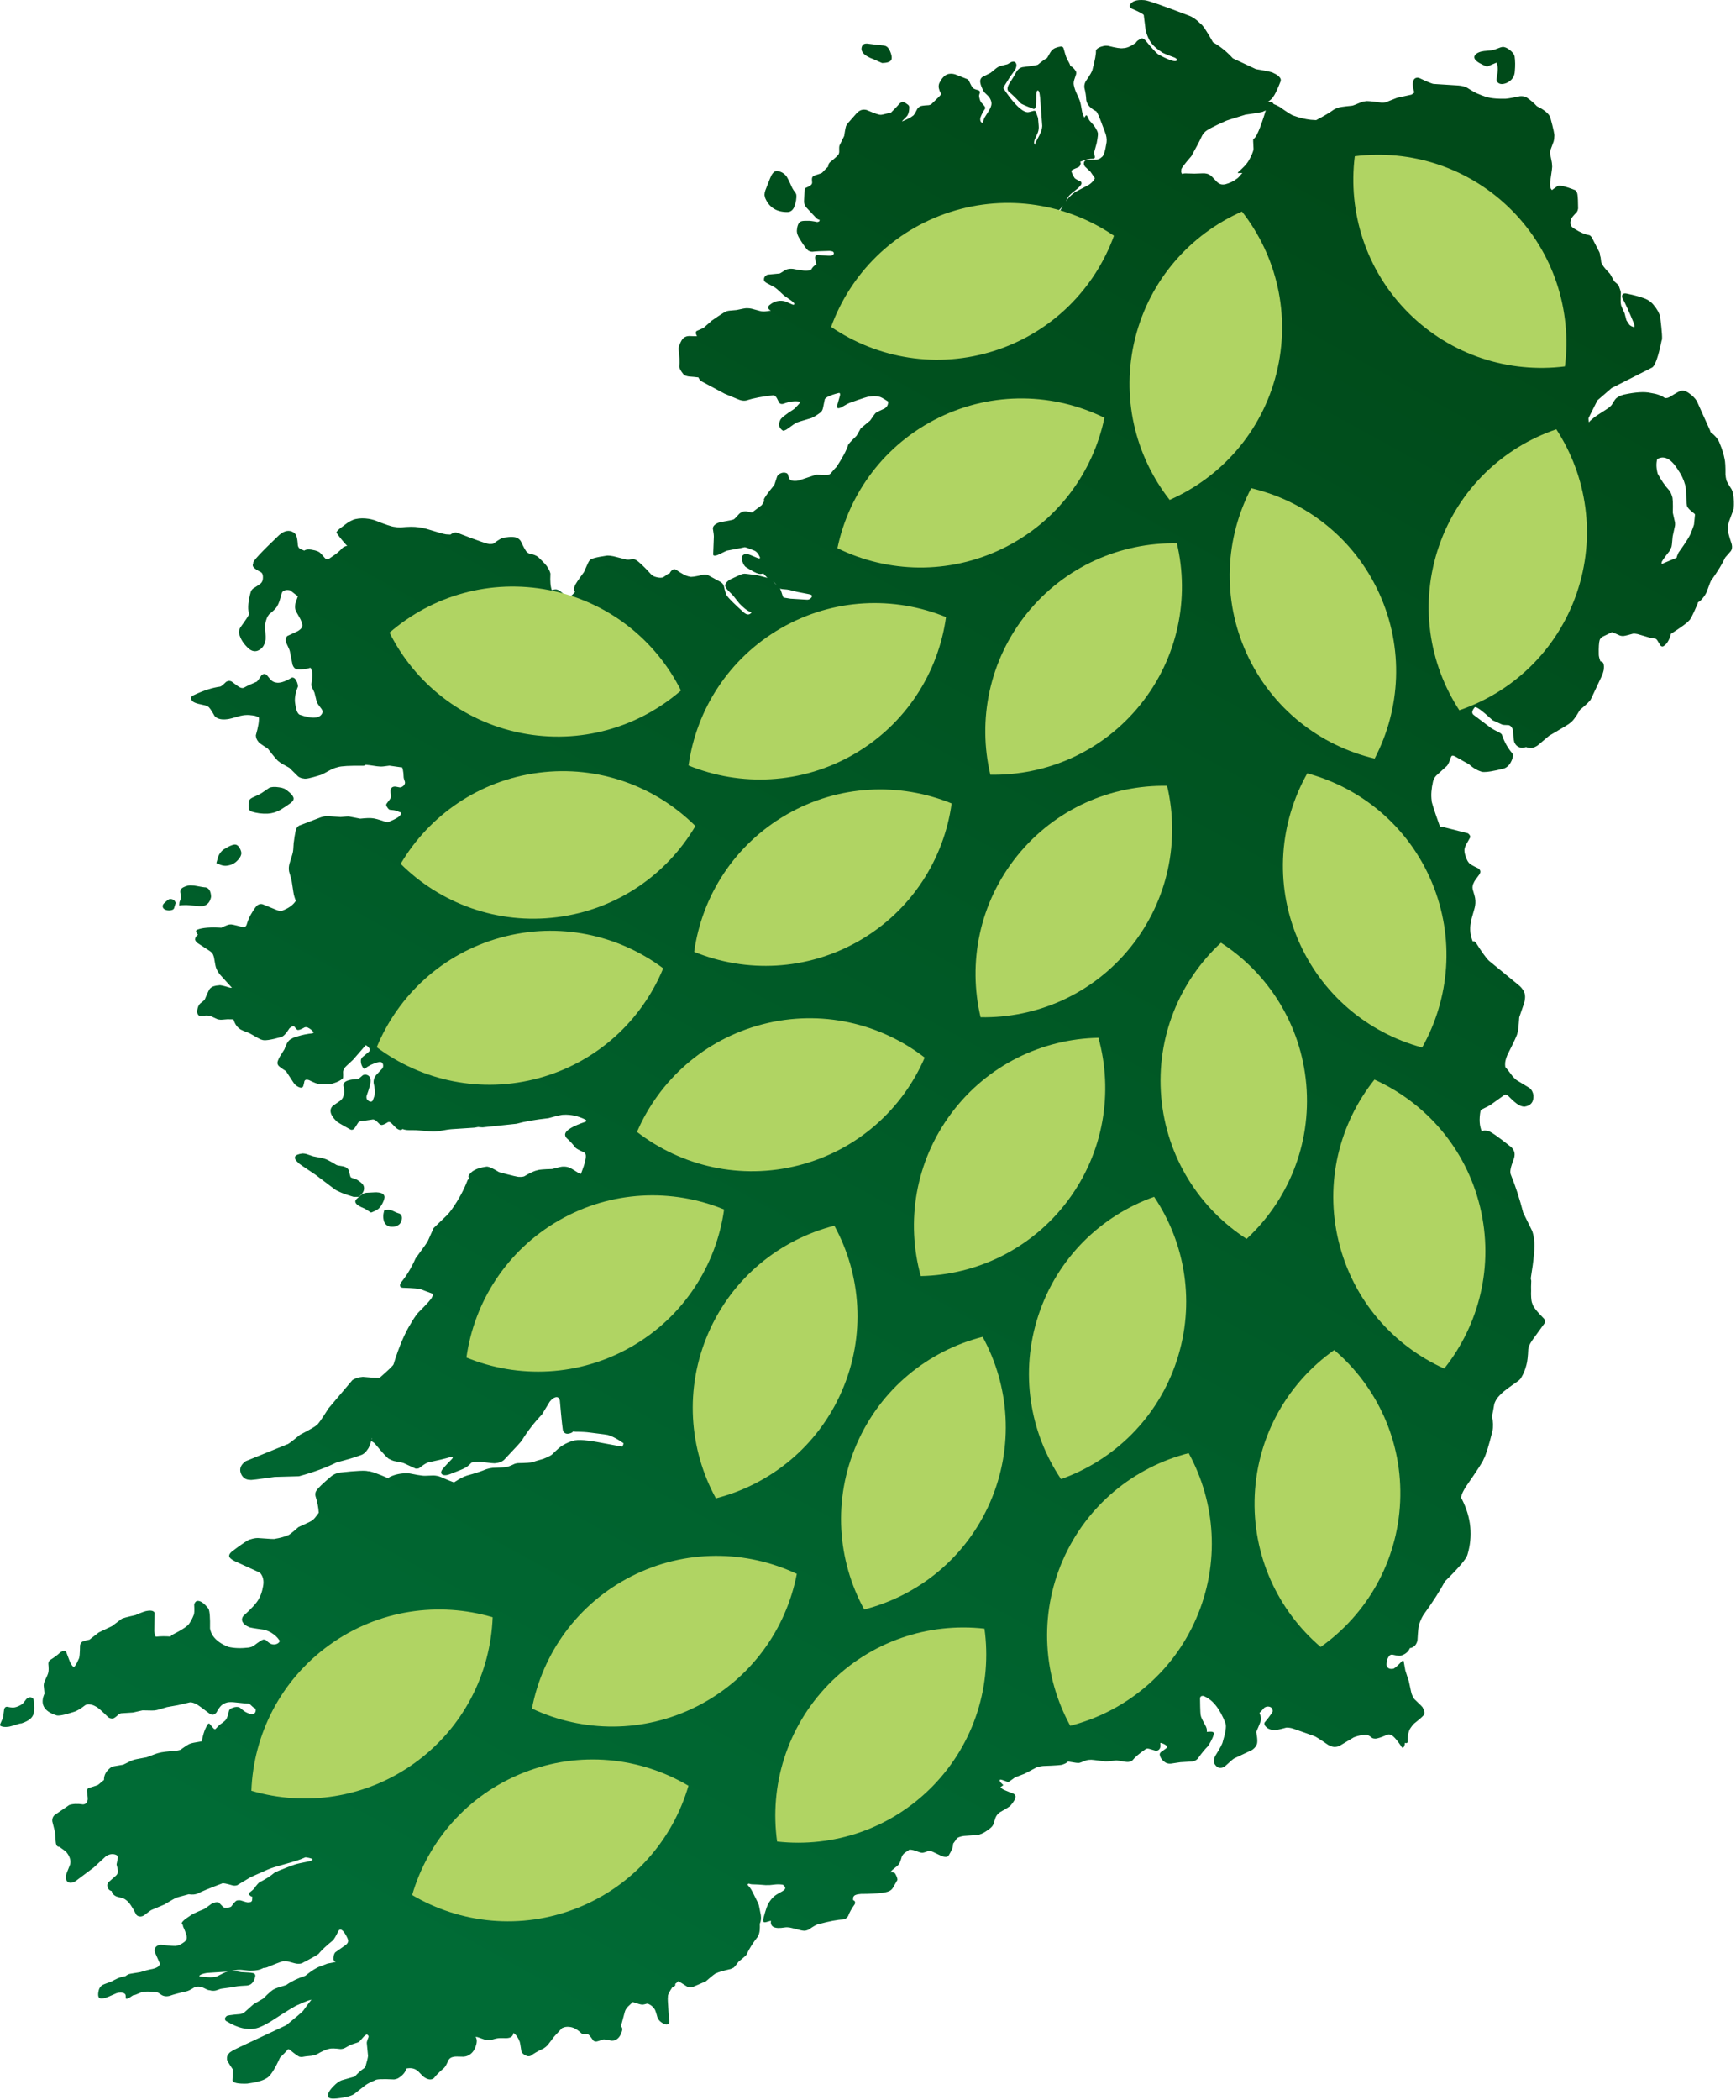
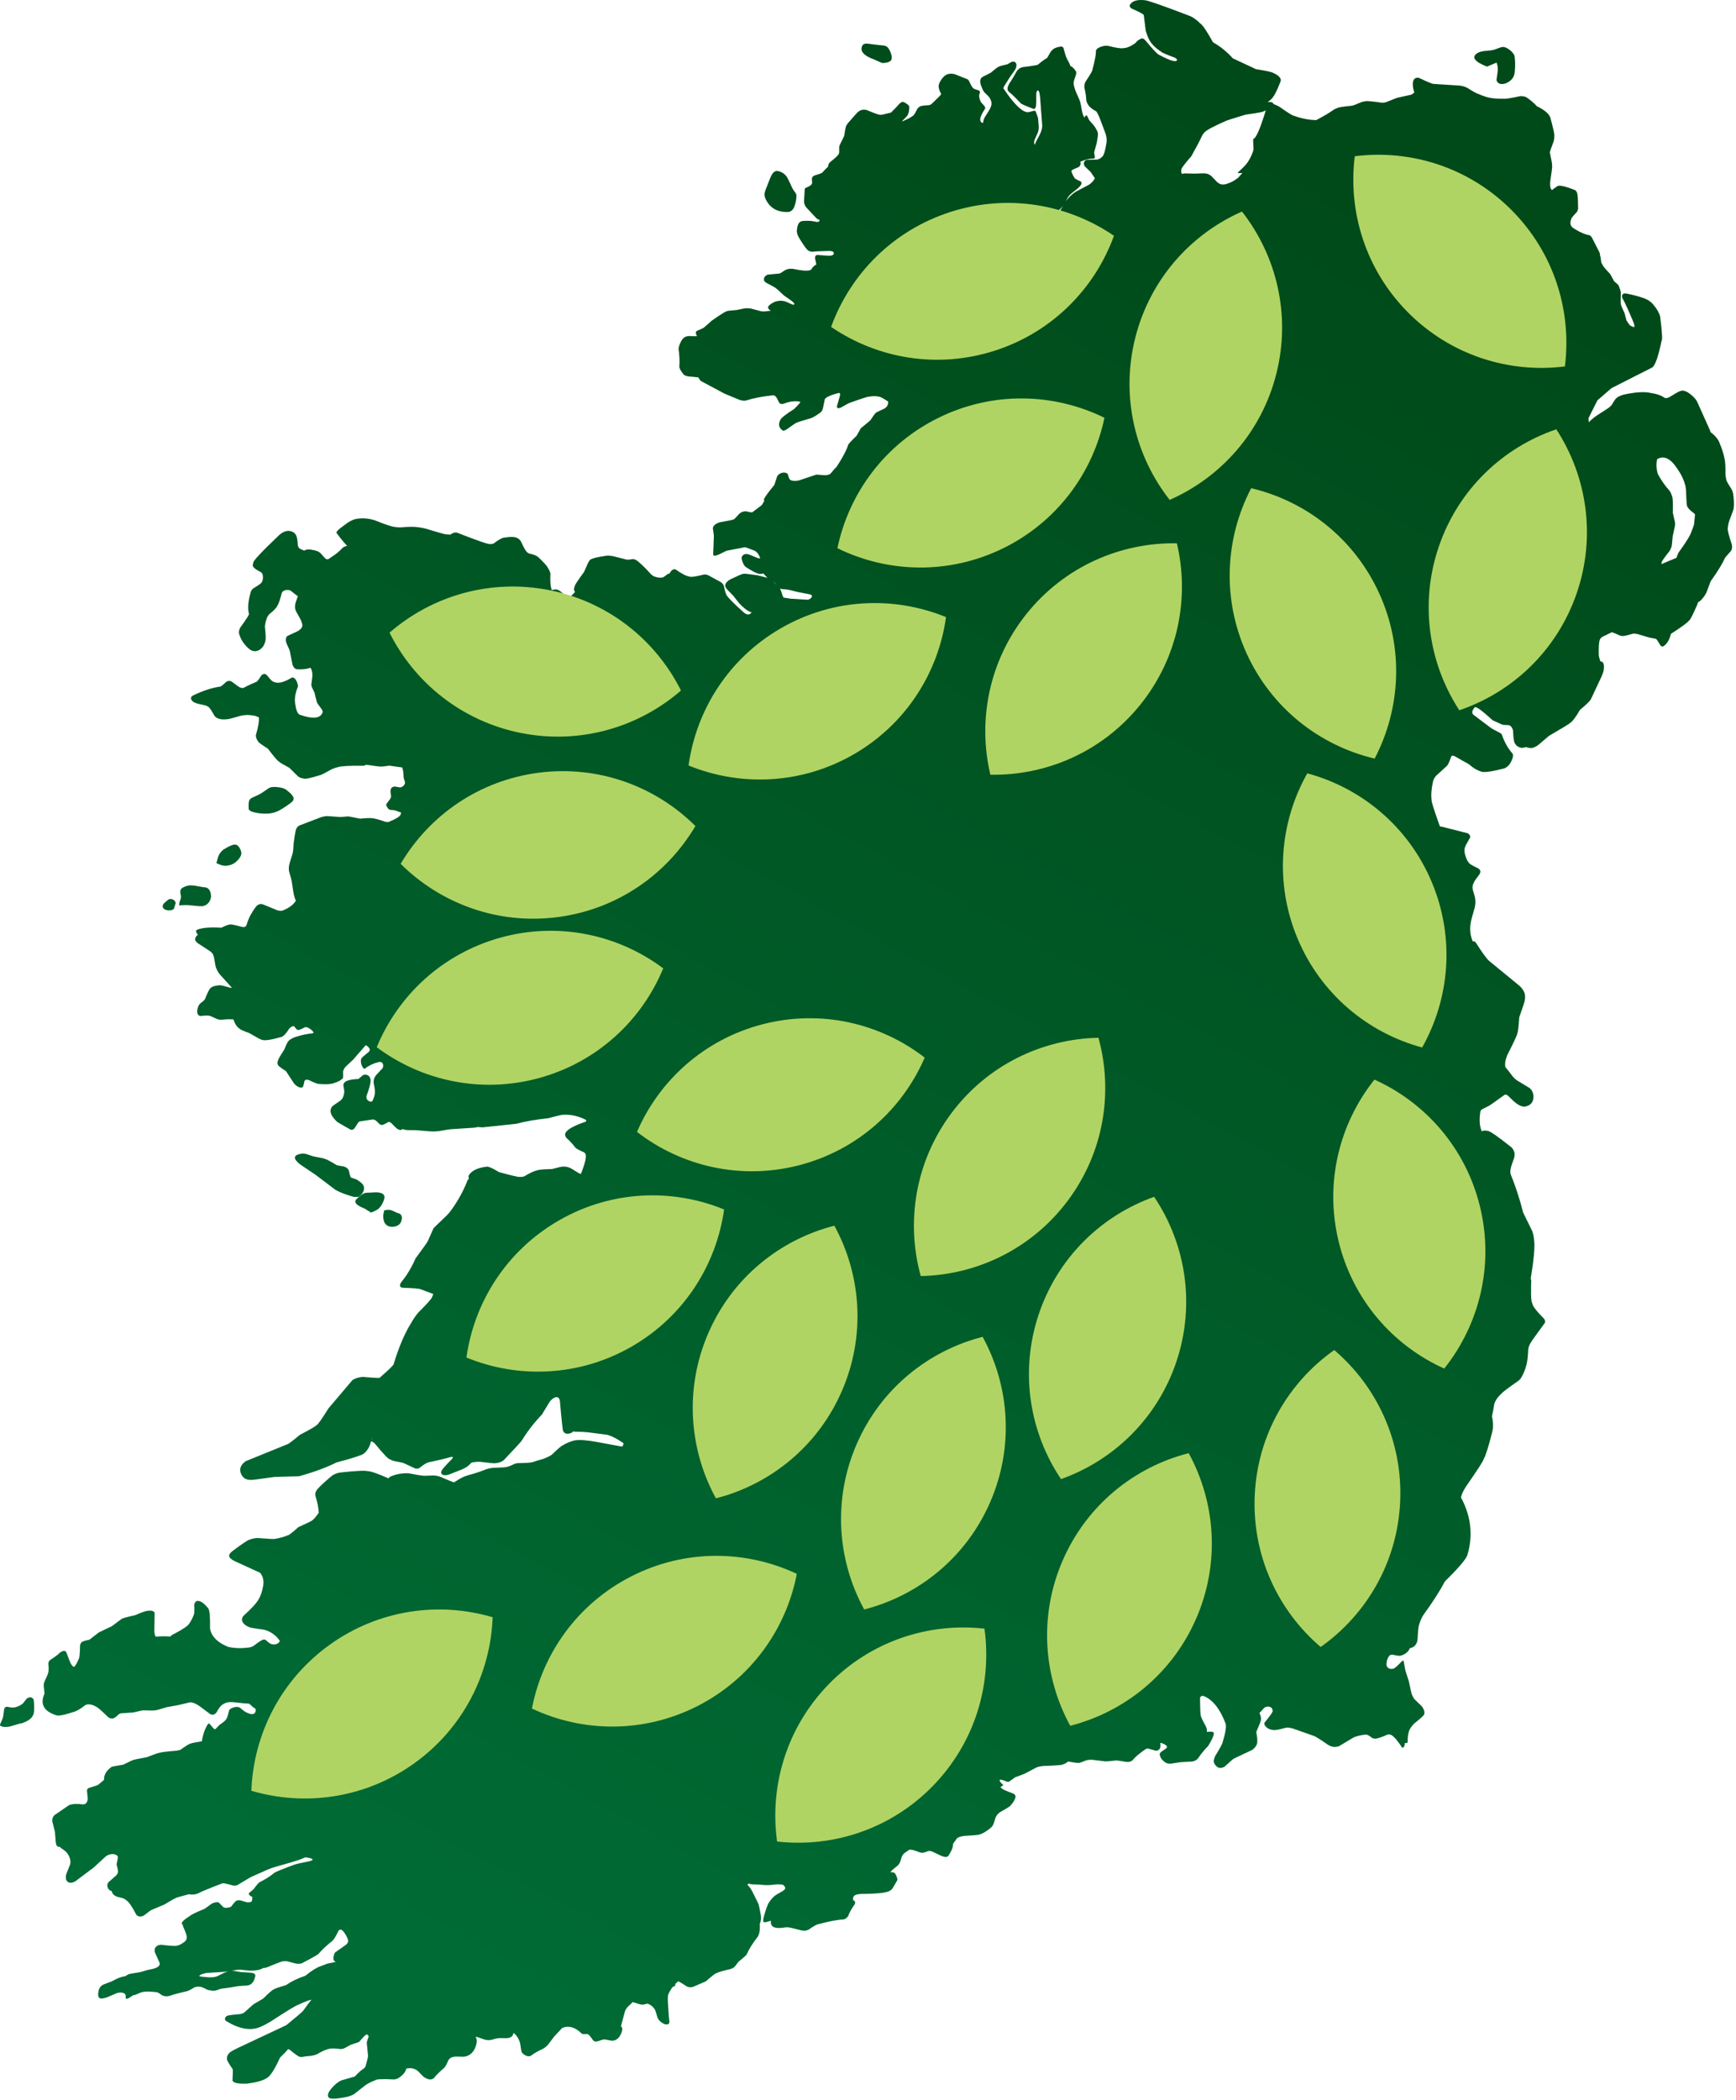
<svg xmlns="http://www.w3.org/2000/svg" width="100%" height="100%" viewBox="0 0 808 977" version="1.1" xml:space="preserve" style="fill-rule:evenodd;clip-rule:evenodd;stroke-linejoin:round;stroke-miterlimit:2;">
  <g transform="matrix(1,0,0,1,-508.15,-64.95)">
    <path d="M671.449,612.67C671.298,612.737 672.093,613.047 673.844,613.609C674.191,613.766 674.551,613.973 674.926,614.234C676.375,615.203 677.207,616.047 677.426,616.77C677.977,618.57 677.18,620.25 675.031,621.805L672.734,621.801C668.441,620.555 665.496,619.371 663.895,618.254L654.98,611.5C649.512,607.883 646.836,606.031 646.961,605.938C644.367,603.574 645.027,602.133 648.945,601.617C649.5,601.625 650.031,601.691 650.539,601.809L653.961,602.953C657.145,603.527 658.867,603.891 659.133,604.047C659.984,604.23 661.844,605.191 664.703,606.93C664.781,607.074 665.922,607.312 668.117,607.645C668.719,607.82 669.207,608.047 669.582,608.336C670.023,608.688 670.32,609.07 670.477,609.492C670.954,611.621 671.279,612.678 671.449,612.67ZM671.449,612.67C671.455,612.668 671.461,612.666 671.469,612.664C671.463,612.668 671.456,612.67 671.449,612.67ZM849.595,306.574C849.591,306.571 849.588,306.567 849.586,306.562C849.59,306.566 849.593,306.57 849.595,306.574ZM589.815,948.11C589.822,948.111 589.825,948.115 589.824,948.121C589.819,948.118 589.816,948.114 589.815,948.11ZM609.295,860.952C609.007,861.735 608.462,862.304 607.66,862.656C607.113,862.805 606.547,862.73 605.961,862.43C602.191,859.559 600.156,858.09 599.859,858.023C598.66,857.297 597.578,856.941 596.617,856.961L590.945,858.293L585.844,859.199C582.688,860.184 580.945,860.668 580.621,860.645C580.273,860.809 578.234,860.824 574.5,860.699L570.082,861.703L564.594,862.059C564.273,862.105 563.898,862.25 563.477,862.484C562.016,863.895 561.035,864.562 560.531,864.488C559.82,864.535 559.172,864.355 558.582,863.945C555.539,860.965 553.637,859.316 552.883,859C551.836,858.359 550.762,857.992 549.668,857.902C549.055,857.859 548.461,857.973 547.898,858.246C545.617,860.023 543.762,861.098 542.34,861.465C537.852,862.938 535.133,863.43 534.188,862.941C528.494,861.074 526.718,857.728 528.863,852.906L528.492,849.098C528.512,848.535 528.613,847.984 528.797,847.449C530.023,844.891 530.637,843.398 530.633,842.98C530.828,842.273 530.828,840.945 530.641,839C530.648,838.715 530.707,838.43 530.812,838.148C530.926,837.824 531.188,837.508 531.598,837.188C533.461,836.047 534.992,834.895 536.195,833.727C537.008,833.191 537.672,832.961 538.195,833.035C538.578,833.141 538.852,833.352 539.008,833.672C540.238,837.074 541.016,838.953 541.344,839.305C541.812,840.105 542.219,840.48 542.555,840.434C542.98,840.445 543.73,839.211 544.816,836.734C545.152,836.348 545.348,834.262 545.398,830.469C545.543,829.684 545.914,829.102 546.512,828.727C547.366,828.38 548.462,828.073 549.8,827.807L554.121,824.446L560.285,821.508L564.609,818.25C564.906,817.903 567.09,817.281 571.164,816.395C573.992,815.137 575.863,814.477 576.777,814.403C578.547,814.122 579.664,814.414 580.121,815.278L579.988,823.832C580.121,825.562 580.406,826.426 580.844,826.422C582.875,826.201 585.105,826.178 587.53,826.358C587.664,826.065 587.86,825.838 588.121,825.676C592.996,823.185 595.723,821.367 596.297,820.23C597.113,819.02 597.773,817.75 598.277,816.41C598.609,815.938 598.695,814.305 598.531,811.512C598.758,810.625 599.172,810.06 599.773,809.816C601.289,809.517 603.098,810.719 605.195,813.435C605.766,814.535 606,817.598 605.902,822.622C606.121,823.887 606.586,825.035 607.289,826.078C608.746,828.164 611.109,829.859 614.379,831.16C617.109,831.816 620.32,831.926 624.012,831.484C624.832,831.316 625.508,831.094 626.031,830.809C628.969,828.531 630.652,827.523 631.078,827.785C631.367,827.773 631.617,827.828 631.824,827.953C633.027,829.094 633.91,829.727 634.48,829.852C635.258,830.133 636.07,830.121 636.91,829.812C637.724,829.485 638.217,829.001 638.39,828.358C637.581,827.255 637.012,826.574 636.684,826.316C636.121,825.738 635.297,825.113 634.203,824.449C633.246,823.903 632.164,823.477 630.945,823.164C626.438,822.56 624.141,822.148 624.059,821.938C622.555,821.375 621.523,820.528 620.973,819.395C620.605,818.591 620.73,817.742 621.348,816.848C625.156,813.418 627.551,810.805 628.531,809.008C629.48,807.453 630.164,805.446 630.59,802.984C631.096,800.485 630.629,798.384 629.191,796.681L617.234,791.207C615.855,790.488 615.051,789.785 614.82,789.098C614.711,788.312 615.164,787.52 616.184,786.719C621.066,783.023 623.922,781.16 624.758,781.133C625.922,780.738 627.043,780.535 628.121,780.523C633.617,780.957 636.281,781.078 636.117,780.892C638.461,780.523 640.488,779.961 642.207,779.199C642.52,779.293 644.137,778.035 647.059,775.426C651.699,773.355 653.875,772.273 653.582,772.168C654.09,771.942 655.063,770.812 656.497,768.779C656.395,766.471 655.888,763.862 654.973,760.949C654.801,759.953 654.953,759.117 655.434,758.438C656.059,757.387 658.375,755.156 662.383,751.754C663.496,750.863 664.844,750.297 666.422,750.055C673.898,749.227 678.23,749.023 679.422,749.441C680.59,749.382 683.821,750.505 689.114,752.818C689.069,752.559 689.192,752.335 689.484,752.145C691.949,750.93 694.734,750.344 697.84,750.387C698.164,750.398 698.527,750.438 698.938,750.5C701.84,751.09 703.754,751.418 704.684,751.488C705.082,751.598 706.797,751.574 709.824,751.422C710.465,751.434 711.059,751.5 711.617,751.621C712.121,751.715 712.691,751.887 713.324,752.129C716.328,753.445 718.152,754.199 718.797,754.395C719.027,754.481 719.249,754.559 719.464,754.629C721.289,753.435 722.624,752.654 723.469,752.289C723.934,752.051 724.625,751.77 725.539,751.449C728.914,750.555 731.922,749.566 734.566,748.484C735.562,748.164 736.523,747.965 737.445,747.879C741.664,747.734 743.742,747.609 743.676,747.504C744.449,747.43 745.789,746.93 747.688,746.004C748.098,745.863 748.543,745.762 749.023,745.691C753.113,745.617 755.449,745.457 756.027,745.215C757.219,744.796 758.881,744.293 761.014,743.706C763.073,742.887 764.43,742.209 765.082,741.676C767.68,739.125 769.34,737.699 770.074,737.395C771.828,736.312 773.684,735.547 775.641,735.094C777.258,734.832 779.293,734.871 781.75,735.211C782.402,735.18 787.391,736.047 796.711,737.82C797.115,737.883 797.481,737.934 797.81,737.972C797.996,737.615 798.09,737.427 798.09,737.41C798.199,737.164 798.281,736.91 798.328,736.641C798.34,736.563 798.35,736.487 798.357,736.412C797.516,735.838 796.731,735.325 796,734.871C794.145,733.762 792.609,733.043 791.391,732.711C791.836,732.613 788.965,732.199 782.773,731.461C781.035,731.211 778.785,731.082 776.02,731.078C775.698,731.062 775.35,731.005 774.978,730.908C774.743,731.149 774.493,731.355 774.227,731.527C772.328,732.367 771.02,732.133 770.305,730.824C770.09,730.934 769.562,726.164 768.723,716.512C768.398,715.211 767.68,714.734 766.566,715.082C765.695,715.352 764.84,716.031 763.992,717.121L760.367,723.09C756.844,726.754 753.746,730.75 751.07,735.078C750.961,735.41 748.16,738.473 742.668,744.262C741.641,745.117 740.32,745.598 738.703,745.695C738.75,745.871 736.359,745.656 731.535,745.055C730.359,745.027 729.227,745.113 728.145,745.312C727.949,745.354 727.765,745.399 727.591,745.446C726.965,746.148 726.329,746.736 725.685,747.21L725.734,747.578C725.676,747.473 725.632,747.37 725.602,747.271C725.159,747.589 724.713,747.855 724.262,748.066C724.074,748.258 721.762,749.203 717.324,750.902C716.324,751.262 715.461,751.383 714.73,751.258C713.566,750.961 713.211,750.293 713.664,749.254C713.852,748.672 715.508,746.793 718.633,743.617C718.945,743.125 718.992,742.859 718.773,742.824C718.59,742.742 718.285,742.754 717.863,742.859C715.027,743.672 711.637,744.48 707.691,745.289C706.801,745.457 705.324,746.359 703.266,747.996C702.727,748.242 702.16,748.316 701.57,748.223L696.18,745.734C695.863,745.539 694.305,745.191 691.496,744.691C690.82,744.5 690.172,744.223 689.547,743.855C688.988,743.934 686.645,741.473 682.523,736.465C681.812,735.87 681.261,735.552 680.869,735.514C680.32,737.358 679.822,738.559 679.375,739.117C678.41,740.641 677.305,741.59 676.059,741.973C673.309,743 669.582,744.113 664.887,745.312C659.996,747.75 654.129,749.91 647.289,751.789L635.957,752.102C628.273,753.203 624.504,753.656 624.641,753.461C622.77,753.477 621.398,752.672 620.527,751.055C619.32,748.668 619.988,746.57 622.523,744.766L641.824,736.926C642.031,737.062 644.012,735.586 647.766,732.496C652.711,729.93 655.293,728.414 655.512,727.953C655.91,728.02 657.762,725.426 661.062,720.168L672.164,707.066C673.418,706.207 675.043,705.699 677.035,705.547C680.287,705.863 682.871,706.023 684.785,706.028C689.037,702.311 691.219,700.195 691.336,699.676C693.816,691.566 696.551,685.148 699.539,680.434C700.461,678.793 701.504,677.246 702.672,675.793C706.848,671.645 709.043,669.191 709.25,668.43C709.487,667.937 709.675,667.457 709.814,666.991L703.969,664.793C703.203,664.484 700.426,664.25 695.641,664.094C694.832,664.02 694.406,663.738 694.375,663.258C694.277,662.848 694.398,662.336 694.734,661.723C697.387,658.512 699.668,654.738 701.582,650.402C705.398,645.242 707.301,642.547 707.289,642.324L709.965,636.328L716.184,630.336C716.883,629.641 717.645,628.711 718.469,627.555C721.598,623.141 724.039,618.625 725.793,614C726.004,613.76 726.215,613.535 726.426,613.325C726.279,612.931 726.196,612.526 726.176,612.109C727.336,609.812 730.043,608.371 734.297,607.789C735.16,607.473 737.191,608.305 740.395,610.277C746.473,611.926 749.641,612.664 749.902,612.492C750.688,612.555 751.434,612.477 752.141,612.25C754.805,610.637 756.895,609.684 758.41,609.383C759.035,609.129 761.277,608.945 765.145,608.84C768.051,608.039 769.746,607.668 770.234,607.727C771.277,607.691 772.188,607.824 772.965,608.133C773.449,608.23 774.992,609.117 777.598,610.797C778.102,611.059 778.434,611.121 778.598,610.984C780.473,606.18 781.168,603.152 780.688,601.906C780.582,601.602 780.352,601.336 779.996,601.102C777.656,600.07 776.281,599.301 775.859,598.785C774.734,597.242 773.391,595.785 771.828,594.414C771.336,593.797 771.117,593.203 771.176,592.637C771.449,590.816 774.621,588.887 780.691,586.848C781.176,586.449 781.145,586.113 780.598,585.84C777.234,584.18 773.852,583.434 770.449,583.602C769.926,583.523 767.57,584.055 763.391,585.195C757.254,585.871 752.316,586.734 748.57,587.781L732.789,589.457C732.051,589.433 731.357,589.379 730.707,589.295C730.184,589.42 729.598,589.525 728.949,589.609L718.461,590.293C717.445,590.348 715.43,590.652 712.422,591.211C711.855,591.285 711.254,591.332 710.613,591.348C709.715,591.441 706.754,591.25 701.727,590.773C698.691,590.766 697.234,590.734 697.348,590.68C696.677,590.629 696.054,590.472 695.48,590.209C695.363,590.401 695.226,590.522 695.07,590.57C694.535,590.797 693.898,590.668 693.156,590.184C692.863,590.09 691.926,589.207 690.344,587.535C690.023,587.254 689.77,587.082 689.578,587.023C689.348,586.934 689.078,586.93 688.773,587.02C687.125,588.07 686.047,588.496 685.543,588.289C685.305,588.266 685.07,588.164 684.84,587.98C683.797,586.906 683.141,586.301 682.871,586.156C682.441,585.895 682.047,585.77 681.688,585.785L675.578,586.688C675.285,586.812 675.031,587.016 674.812,587.305C673.703,589.168 673.016,590.156 672.758,590.262C672.25,590.652 671.73,590.715 671.203,590.445C666.898,588.078 664.73,586.773 664.691,586.527C663.051,584.926 662.164,583.48 662.027,582.191C661.906,581.305 662.125,580.531 662.68,579.867C662.496,579.832 663.777,578.895 666.527,577.051C667.121,576.555 667.539,576.035 667.777,575.5C668.105,574.715 668.297,574 668.344,573.348C668.461,572.895 668.336,571.797 667.965,570.055C667.961,569.574 668.086,569.145 668.34,568.766C669.059,567.715 671.273,567.109 674.992,566.949L677.082,565.152C677.668,564.934 678.23,564.887 678.77,565.02C679.938,565.316 680.559,566.199 680.625,567.668C680.68,568.918 680.059,571.293 678.766,574.801C678.617,575.445 678.707,576.031 679.031,576.555C679.971,577.522 680.795,577.737 681.503,577.201C682.269,575.499 682.642,574.257 682.621,573.48C682.734,572.594 682.543,571.008 682.039,568.719C682,568.145 682.059,567.57 682.223,566.988C682.359,566.438 682.691,565.816 683.211,565.133L686.125,562.043C686.5,561.457 686.594,560.812 686.402,560.102C686.078,559.145 685.344,558.824 684.207,559.141C681.773,559.758 679.727,560.746 678.062,562.102C677.836,562.211 677.621,562.207 677.41,562.094C676.375,560.816 675.961,559.418 676.16,557.895C676.309,557.457 676.562,557.066 676.922,556.727L679.934,554.203C680.266,553.762 680.336,553.301 680.148,552.828C679.629,552.024 679.033,551.491 678.362,551.229L672.469,558.012C669.766,560.477 668.453,561.754 668.535,561.844C668.18,562.379 667.941,562.934 667.824,563.512C667.926,565.855 667.848,566.93 667.594,566.738C666.75,567.617 665.297,568.367 663.242,568.98C662.035,569.398 659.867,569.496 656.738,569.273C655.996,569.305 654.395,568.703 651.934,567.465C651.371,567.297 650.977,567.242 650.746,567.301C650.375,567.309 650.078,567.512 649.855,567.91C649.484,569.805 649.203,570.734 649.016,570.688C648.738,571.016 648.246,571.074 647.547,570.859C646.59,570.531 645.723,569.891 644.945,568.938L641.258,563.312C638.832,561.758 637.613,560.816 637.605,560.496C637.137,559.852 637.172,558.996 637.715,557.926C637.91,557.301 638.844,555.719 640.516,553.172C641.344,550.977 641.992,549.68 642.453,549.281C642.826,548.799 643.407,548.394 644.196,548.068C644.31,547.855 645.153,547.532 646.73,547.094C648.902,546.414 651.176,545.953 653.559,545.715C653.926,545.605 654.105,545.465 654.098,545.293C653.609,544.41 652.66,543.629 651.242,542.945C650.789,542.824 650.391,542.805 650.039,542.891C648.328,543.844 647.258,544.254 646.828,544.117C646.574,544.285 646.027,543.77 645.184,542.57C644.984,542.43 644.801,542.363 644.633,542.383C644.254,542.379 643.676,542.699 642.898,543.344C641.383,545.766 640.105,547.125 639.066,547.422C634.039,548.848 630.996,549.258 629.93,548.656C629.781,548.785 627.855,547.758 624.152,545.586C621.445,544.617 619.934,543.938 619.613,543.543C618.906,543.043 618.297,542.359 617.785,541.504C617.546,541.152 617.206,540.389 616.763,539.216L614.027,539.168C611.895,539.375 610.734,539.438 610.547,539.359C610.035,539.328 609.582,539.234 609.188,539.078C606.914,537.965 605.68,537.453 605.492,537.535C604.883,537.359 603.594,537.395 601.625,537.641C601.203,537.629 600.887,537.543 600.676,537.391C599.777,536.633 599.691,535.234 600.426,533.191C600.578,532.793 600.852,532.367 601.242,531.918C602.676,530.824 603.434,530.133 603.512,529.844C604.926,526.426 605.789,524.719 606.109,524.719C606.832,523.938 608.176,523.488 610.137,523.375C610.496,523.191 612.145,523.551 615.074,524.445C615.524,524.517 615.869,524.538 616.109,524.512C616.08,524.485 616.051,524.458 616.023,524.43L610.793,518.668C609.895,517.641 609.242,516.602 608.844,515.551C608.594,515.164 608.223,513.402 607.73,510.27C607.516,509.469 607.273,508.891 607.004,508.539C606.773,508.184 606.352,507.801 605.746,507.391L600.074,503.688C599.426,503.156 599.051,502.609 598.957,502.039C599.012,501.114 599.452,500.385 600.278,499.851C599.182,498.567 599.117,497.765 600.086,497.445C602.383,496.555 606.082,496.266 611.191,496.574C613.504,495.445 614.887,494.949 615.336,495.086C615.438,494.871 617.277,495.25 620.855,496.219C621.406,496.324 621.832,496.309 622.129,496.164C622.422,496.055 622.668,495.801 622.867,495.402C623.59,493.078 624.281,491.41 624.938,490.395C626.441,487.777 627.516,486.309 628.168,485.992C628.812,485.551 629.543,485.438 630.363,485.648L637.129,488.422C638.254,488.785 639.141,488.828 639.793,488.543C642.659,487.405 644.679,485.903 645.854,484.038C645.56,483.388 645.292,482.613 645.051,481.711C644.938,481.574 644.559,479.301 643.914,474.895C643.883,474.562 643.48,473.066 642.699,470.41C642.598,469.863 642.559,469.254 642.586,468.582C642.613,468.059 642.711,467.457 642.883,466.781C644.031,463.133 644.555,461.348 644.449,461.426C644.586,461.055 644.711,459.617 644.832,457.121C644.866,456.845 644.909,456.586 644.96,456.344C645.098,455.038 645.352,453.466 645.723,451.629C645.934,450.445 646.48,449.59 647.367,449.062L657.434,445.215C658.547,444.848 659.566,444.656 660.492,444.641L666.672,445.074C669.195,444.828 670.52,444.75 670.648,444.84L675.812,445.84C678.441,445.566 680.262,445.492 681.273,445.617C682.469,445.68 684.527,446.234 687.453,447.277C688.199,447.438 688.723,447.469 689.027,447.371C692.648,445.871 694.516,444.684 694.629,443.812C694.764,443.602 694.833,443.334 694.836,443.009C694.179,442.778 693.313,442.461 692.238,442.059C692.066,441.973 691.168,441.852 689.547,441.695C689.148,441.633 688.633,441.027 687.996,439.883C687.871,439.527 687.891,439.203 688.062,438.906C689.383,437.242 690.066,436.227 690.109,435.852C690.168,435.633 690.188,435.453 690.168,435.309C689.945,434.023 689.855,433.23 689.906,432.93C689.93,432.359 690.086,431.895 690.371,431.543C690.664,431.191 691.094,430.984 691.668,430.93C691.871,430.852 692.703,430.973 694.164,431.289C694.41,431.312 694.68,431.277 694.98,431.176C695.953,430.723 696.516,430.07 696.668,429.223C696.68,429.055 696.664,428.879 696.613,428.695C696.258,427.668 696.066,427.023 696.039,426.75C695.973,425.082 695.852,423.871 695.672,423.113C695.563,422.672 695.447,422.29 695.324,421.967C695.149,421.965 694.971,421.956 694.789,421.941C692.312,421.58 690.513,421.326 689.391,421.178C687.048,421.527 685.604,421.661 685.066,421.582C684.656,421.574 684.172,421.531 683.613,421.461C680.824,421.035 679.238,420.824 678.859,420.824C678.734,420.807 678.551,420.793 678.309,420.779C678.213,421.025 677.846,421.176 677.207,421.227C670.945,421.145 666.996,421.359 665.355,421.879C664.531,422.062 663.637,422.367 662.668,422.789C659.391,424.633 657.523,425.57 657.059,425.609C652.789,426.953 650.289,427.473 649.562,427.168C648.609,427.094 647.742,426.789 646.961,426.254L642.809,422.172C640.035,420.711 638.426,419.746 637.977,419.277C637.441,419.086 635.719,417.078 632.805,413.242C629.953,411.438 628.504,410.391 628.461,410.109C627.684,409.234 627.273,408.223 627.227,407.074C628.349,403.171 628.815,400.381 628.631,398.701C627.512,398.167 626.698,397.898 626.188,397.895C626.018,397.858 625.846,397.825 625.673,397.795L624.375,397.664C624.386,397.656 624.396,397.649 624.406,397.642C623.647,397.587 622.861,397.596 622.051,397.668C621.457,397.723 620.789,397.836 620.047,398.008C616.746,398.996 614.691,399.52 613.891,399.566C612.355,399.762 611.074,399.688 610.047,399.352C609.219,399.086 608.555,398.672 608.047,398.109C606.5,395.305 605.457,393.832 604.922,393.695C604.574,393.465 604.172,393.281 603.707,393.148C601.059,392.59 599.512,392.188 599.066,391.949C598.191,391.641 597.594,391.184 597.281,390.574C596.785,389.68 597.062,388.977 598.117,388.469C602.781,386.246 606.945,384.891 610.609,384.402C611.027,384.355 611.922,383.645 613.301,382.266C613.605,382.043 613.945,381.891 614.316,381.809C614.805,381.684 615.336,381.75 615.91,382.004C618.34,383.879 619.711,384.82 620.027,384.832C620.582,385.074 621.098,385.113 621.574,384.957C623.195,384.059 625.148,383.137 627.438,382.191C627.707,382.242 628.504,381.234 629.82,379.164C630.289,378.715 630.781,378.5 631.289,378.523C631.68,378.562 632.016,378.719 632.297,378.992C633.605,380.648 634.434,381.562 634.777,381.742C635.254,382.121 635.852,382.371 636.566,382.492C638.32,382.902 640.777,382.137 643.949,380.203C644.57,380.094 645.117,380.32 645.59,380.883C646.324,381.891 646.742,383.023 646.852,384.285C645.574,387.441 645.141,390.137 645.551,392.363C645.91,395.172 646.574,396.867 647.543,397.445C653.973,399.697 657.583,399.233 658.373,396.053C658.356,396.002 658.338,395.952 658.32,395.902C658.168,395.473 657.988,395.098 657.785,394.777C656.512,393.172 655.832,392.176 655.746,391.789C655.711,392.027 655.305,390.508 654.527,387.219L653.227,384.453C653.105,384.062 653.055,383.648 653.082,383.215C653.445,380.77 653.594,379.305 653.531,378.816C653.535,377.973 653.391,377.199 653.098,376.496C653.068,376.194 652.898,375.901 652.59,375.618C650.881,376.274 648.732,376.507 646.145,376.316C645.336,376.055 644.723,375.367 644.312,374.254L643.078,368.043C643.023,367.598 642.512,366.367 641.535,364.359C641.305,363.695 641.184,363.172 641.172,362.793C641.125,361.949 641.363,361.301 641.891,360.84C645.457,359.242 647.23,358.391 647.211,358.281C648.219,357.617 648.766,356.898 648.859,356.133C648.953,355.73 648.758,354.926 648.27,353.711C648.285,353.547 647.535,352.16 646.027,349.551C645.73,348.918 645.555,348.355 645.492,347.859C645.426,347.312 645.457,346.723 645.586,346.082C645.567,345.838 645.966,344.597 646.776,342.355C645.823,341.658 644.654,340.752 643.27,339.637C641.762,339.246 640.566,339.438 639.684,340.215C639.508,340.414 639.379,340.637 639.297,340.883C638.602,343.406 638.203,344.75 638.102,344.918C637.863,345.613 637.582,346.223 637.266,346.754C636.797,347.797 635.516,349.129 633.422,350.75C632.91,351.379 632.539,352.023 632.309,352.684C631.844,353.906 631.551,355.164 631.434,356.469C631.855,360.211 631.922,362.469 631.633,363.25C631.289,364.836 630.562,366.062 629.453,366.934C627.707,368.258 625.965,368.27 624.223,366.973C621.586,364.723 619.965,362.195 619.359,359.387C619.324,358.629 619.523,357.816 619.961,356.953C622.711,353.141 624,351.176 623.84,351.059C623.894,351.075 623.978,350.865 624.093,350.429C624.028,350.404 623.977,350.343 623.941,350.246C623.363,347.664 623.688,344.309 624.918,340.18C625.152,339.609 625.508,339.133 625.984,338.758C628.258,337.352 629.484,336.512 629.664,336.23C630.152,335.719 630.43,335.039 630.504,334.199C630.598,333.109 630.477,332.285 630.141,331.715C630.035,331.539 629.863,331.363 629.625,331.184C627.754,330.211 626.617,329.453 626.219,328.906C625.711,328.43 625.656,327.754 626.051,326.875C625.492,326.398 629.496,322.082 638.059,313.918C640.457,311.805 642.699,311.383 644.785,312.656C645.469,313.121 645.918,313.711 646.137,314.426C646.445,315.199 646.656,316.625 646.777,318.703C646.867,319.145 647.012,319.488 647.207,319.734C647.43,320.02 647.688,320.234 647.973,320.375C648.643,320.649 649.241,320.903 649.766,321.139C650.651,320.447 652.33,320.415 654.801,321.043C655.684,321.281 656.328,321.551 656.734,321.855C656.906,321.832 657.824,322.781 659.488,324.707C659.887,325.043 660.25,325.195 660.586,325.164C660.773,325.152 661.008,325.07 661.281,324.91C661.32,324.914 662.012,324.438 663.363,323.473C664.719,322.621 666.156,321.391 667.676,319.777C668.008,319.492 668.461,319.254 669.035,319.059C669.274,319.017 669.51,318.987 669.741,318.969C667.938,317.019 666.343,315.063 664.957,313.102C664.172,312.742 665.316,311.48 668.387,309.312C670.359,307.734 672.141,306.773 673.738,306.43C675.574,306.035 677.559,306 679.688,306.328C680.457,306.434 681.402,306.652 682.512,306.992C687.457,308.969 690.527,310 691.723,310.078C692.527,310.23 693.453,310.316 694.504,310.332C698.121,309.977 700.918,309.949 702.895,310.258C704.062,310.406 705.223,310.629 706.371,310.926C712.105,312.672 715.066,313.512 715.246,313.445C715.418,313.547 716.281,313.623 717.835,313.672C717.991,313.556 718.15,313.439 718.312,313.32C719.227,312.738 720.094,312.562 720.91,312.789C730.719,316.621 735.875,318.379 736.383,318.059C736.91,318.102 737.422,318.02 737.926,317.805C740.199,316.062 741.828,315.152 742.812,315.078C745.961,314.574 748.066,314.68 749.125,315.391C749.602,315.629 750.07,316.07 750.535,316.715C752.008,319.852 752.988,321.57 753.48,321.871C753.73,322.109 754.023,322.305 754.367,322.457C756.375,322.871 757.789,323.414 758.609,324.09C761.293,326.66 762.762,328.266 763.016,328.91C763.715,329.984 764.156,330.957 764.344,331.828C764.144,335.348 764.359,337.912 764.984,339.521C765.171,339.457 765.366,339.396 765.57,339.34C766.555,339.113 767.285,339.129 767.773,339.383C768.145,339.523 768.508,339.723 768.863,339.977C770.605,341.48 771.684,342.316 772.098,342.484C772.77,342.848 773.32,342.848 773.746,342.488C774.553,341.727 775.241,340.997 775.808,340.297C775.207,339.776 775.142,338.914 775.617,337.715C775.707,337.094 777.16,334.879 779.977,331.074C781.477,327.523 782.316,325.785 782.5,325.867C782.508,325.031 785.266,324.223 790.777,323.438C791.551,323.418 792.504,323.52 793.641,323.746L799.633,325.27C800.043,325.324 800.449,325.344 800.848,325.328C802.266,325.094 803.047,325.023 803.195,325.125C803.844,325.234 804.613,325.684 805.508,326.477C807.277,328.008 809.152,329.883 811.133,332.109C811.723,332.648 812.285,333.016 812.832,333.219C814.27,333.699 815.438,333.844 816.332,333.652C816.48,333.797 817.328,333.266 818.883,332.059C819.169,331.912 819.465,331.816 819.773,331.77C820.224,330.808 820.864,330.15 821.695,329.797C822.008,329.742 822.355,329.797 822.738,329.961C825.43,331.895 827.562,332.98 829.137,333.227C829.695,333.543 831.879,333.227 835.691,332.277C836.359,332.211 836.988,332.277 837.57,332.477L843.371,335.629C843.758,335.84 844.078,336.086 844.34,336.355C844.621,336.613 844.867,337.016 845.074,337.566C845.648,340.297 846.141,341.824 846.547,342.148C847.238,343.258 849.777,345.793 854.168,349.75C855.738,351.161 857.005,351.2 857.968,349.87C857.006,349.567 856.035,349.037 855.055,348.281C854.004,347.438 853.066,346.566 852.238,345.668L849.32,341.988C847.164,339.867 846.086,338.707 846.086,338.508C845.297,337.402 845.656,336.27 847.164,335.113C847.156,334.914 848.945,334.02 852.539,332.441C853.23,332.105 853.879,331.926 854.48,331.902C854.363,331.781 856.414,332.008 860.629,332.582L865.431,333.815L865.223,333.684C864.496,332.887 863.885,332.236 863.39,331.729C862.641,332.006 861.915,332.055 861.215,331.879C860.094,331.629 858.059,330.555 855.113,328.66C854.309,327.883 853.727,326.66 853.363,324.996C853.199,324.227 853.48,323.578 854.203,323.055C854.754,322.691 855.461,322.605 856.32,322.797C856.543,322.816 857.93,323.371 860.48,324.457C861,324.656 861.316,324.754 861.422,324.754C861.828,324.781 861.969,324.602 861.852,324.215C861.066,322.457 860.133,321.398 859.051,321.051C856.571,320.071 855.158,319.567 854.813,319.535C854.786,319.541 854.758,319.547 854.73,319.553C854.73,319.555 854.73,319.557 854.73,319.559C854.723,319.558 854.716,319.558 854.709,319.557C854.192,319.668 853.651,319.782 853.086,319.897L852.609,320.25C852.719,320.122 852.842,320.012 852.979,319.919C851.038,320.315 848.818,320.738 846.32,321.188C843.48,322.633 841.848,323.367 841.422,323.395C840.547,323.582 840.102,323.418 840.09,322.898L840.398,314.801C840.449,314.246 840.297,312.922 839.941,310.824C839.973,310.266 840.199,309.773 840.617,309.348C841.18,308.754 842.027,308.289 843.16,307.945C847.501,307.195 849.648,306.742 849.595,306.574C849.725,306.71 850.612,305.835 852.258,303.957C852.711,303.562 853.23,303.258 853.82,303.051C854.27,302.887 854.777,302.816 855.344,302.828C857.445,303.328 858.461,303.461 858.391,303.219L862.707,299.961C863.167,299.168 863.567,298.499 863.909,297.955C863.774,297.795 863.699,297.637 863.684,297.48C863.695,296.809 865.316,294.508 868.551,290.574L869.883,286.531C870.25,285.93 870.742,285.496 871.352,285.223C872.309,284.742 873.273,284.691 874.254,285.062C874.504,285.184 874.707,285.375 874.859,285.645C875.227,287.09 875.562,287.914 875.875,288.117C876.219,288.473 876.922,288.668 877.977,288.699C878.645,288.73 879.348,288.648 880.078,288.445L887.801,285.859C887.711,285.727 889.051,285.785 891.82,286.039C892.473,286.043 892.996,286 893.398,285.91C893.941,285.797 894.371,285.598 894.688,285.316C896.223,283.485 897.148,282.466 897.457,282.257C900.344,277.855 902.158,274.435 902.898,272C902.859,271.723 904.172,270.281 906.84,267.684L908.797,264.223L913.133,260.625C914.75,258.215 915.641,257.027 915.805,257.07C915.754,256.926 917.094,256.246 919.82,255.031C920.297,254.758 920.723,254.352 921.098,253.805C921.444,253.096 921.591,252.404 921.54,251.728C921.437,251.689 921.335,251.645 921.234,251.594C919.199,250.234 917.883,249.539 917.277,249.512C915.984,249.176 914.418,249.176 912.578,249.508C912.32,249.383 909.504,250.281 904.125,252.203C903.484,252.363 901.965,253.145 899.57,254.555C898.938,254.82 898.5,254.922 898.25,254.855C897.848,254.809 897.66,254.508 897.688,253.953L899.148,248.82C899.223,248.125 899.066,247.77 898.68,247.75C896.359,248.324 894.645,248.91 893.531,249.508C893.269,249.57 892.786,249.915 892.081,250.543L891.18,254.875C890.984,255.703 890.629,256.348 890.105,256.809C888.355,258.102 886.926,258.98 885.82,259.445C881.023,260.832 878.688,261.578 878.812,261.688C878.531,261.711 877.023,262.73 874.285,264.738C873.527,265.18 872.941,265.371 872.535,265.305C870.707,264.109 870.281,262.504 871.266,260.48C871.488,259.602 873.66,257.848 877.785,255.219C880.234,252.805 881.129,251.684 880.465,251.848C879.473,251.621 878.242,251.586 876.777,251.746C875.852,251.82 874.488,252.188 872.684,252.844C872.285,252.93 871.949,252.945 871.672,252.883C871.262,252.766 870.957,252.539 870.758,252.207C869.957,250.527 869.43,249.609 869.18,249.445C868.879,249.09 868.492,248.895 868.02,248.863C863.098,249.355 858.875,250.168 855.352,251.301C854.34,251.469 853.285,251.344 852.191,250.926L845.473,248.145L834.383,242.223C833.913,241.792 833.526,241.23 833.221,240.536C831.65,240.348 830.157,240.207 828.742,240.113C827.438,239.895 826.625,239.57 826.301,239.141C824.957,237.5 824.301,236.27 824.336,235.453C824.539,233.285 824.422,230.551 823.977,227.254C824.027,226.281 824.453,225.055 825.254,223.578C825.824,222.469 826.641,221.766 827.699,221.465C828.059,221.367 828.461,221.309 828.895,221.293C830.689,221.37 831.911,221.393 832.566,221.366C831.905,220.198 831.858,219.382 832.426,218.93C834.512,218.051 835.641,217.516 835.816,217.328L839.457,214.117C844.035,210.926 846.438,209.457 846.66,209.707C846.609,209.586 848.051,209.414 850.977,209.188C853.715,208.562 855.371,208.285 855.941,208.355C856.621,208.355 857.301,208.43 857.988,208.582C861.328,209.527 863.008,209.938 863.027,209.816C863.477,209.859 863.891,209.863 864.273,209.828C865.311,209.677 866.207,209.564 866.96,209.487C866.499,209.268 866.171,209.034 865.98,208.789C865.473,208.211 865.547,207.602 866.203,206.961C867.613,205.797 868.922,205.145 870.133,205.008C871.199,204.824 872.199,204.844 873.137,205.066C873.438,205.062 874.668,205.566 876.828,206.582C877.199,206.738 877.477,206.773 877.656,206.684C877.812,206.613 877.859,206.422 877.805,206.117C877.802,206.097 877.798,206.073 877.793,206.045C877.383,205.613 876.991,205.245 876.617,204.941L873.062,202.445C870.727,200.238 869.484,199.121 869.328,199.09C869.07,198.781 867.578,197.938 864.859,196.555C864.273,196.176 863.914,195.812 863.789,195.457C863.535,194.25 864.074,193.34 865.41,192.734L870.805,192.223C870.922,192.34 871.906,191.777 873.746,190.535C874.301,190.27 874.914,190.102 875.59,190.023C876.223,189.98 876.793,189.988 877.301,190.055C879.133,190.441 880.805,190.703 882.32,190.844C883.285,190.914 884.117,190.887 884.816,190.758C885.211,190.672 885.512,190.539 885.719,190.352C886.285,189.387 886.863,188.738 887.457,188.395C887.662,188.268 887.881,188.145 888.114,188.028L887.512,185.16C887.449,184.711 887.527,184.328 887.738,184.016C887.996,183.707 888.305,183.562 888.668,183.578C892.695,183.934 894.836,184.031 895.09,183.867C896.07,183.605 896.426,183.105 896.156,182.371C896.02,181.988 895.359,181.762 894.172,181.691C890.203,181.77 887.594,181.898 886.34,182.078C885.695,182.082 885.137,181.957 884.664,181.699C883.977,181.504 882.547,179.648 880.371,176.129C879.488,174.73 879.039,173.504 879.023,172.449C879.172,169.914 879.816,168.422 880.953,167.973C881.441,167.734 882.492,167.641 884.098,167.691C885.059,167.633 886.477,167.812 888.352,168.223C888.73,168.258 889.039,168.184 889.27,168.008C889.503,167.952 889.622,167.695 889.629,167.238C889.132,167.187 888.62,166.92 888.09,166.438L883.523,161.562C882.984,160.941 882.629,160.227 882.461,159.422C882.395,159.07 882.371,158.719 882.391,158.371L882.699,152.965C882.758,152.738 882.898,152.543 883.117,152.383C884.738,151.699 885.676,151.125 885.918,150.66C886.062,150.434 886.141,150.199 886.152,149.957C886.043,148.746 886.016,148.086 886.074,147.973C886.113,147.645 886.227,147.375 886.414,147.168C886.566,146.969 886.844,146.785 887.242,146.617C889.527,145.91 890.727,145.461 890.836,145.27C892.282,143.697 893.193,142.788 893.564,142.543C893.588,142.266 893.625,141.986 893.676,141.703C893.797,141.285 894.027,140.887 894.367,140.504C897.156,138.281 898.551,136.938 898.551,136.477C898.66,136.254 898.727,135.98 898.746,135.664C898.684,134.035 898.727,133.031 898.879,132.656L901.062,128.211C901.551,124.941 901.91,123.297 902.141,123.266C902.344,122.863 902.605,122.48 902.926,122.109L906.883,117.617C907.594,116.859 908.352,116.359 909.156,116.117C909.91,115.918 910.688,115.918 911.492,116.125C915.441,117.801 917.621,118.535 918.02,118.328C917.848,118.53 919.459,118.193 922.855,117.323C924.818,115.394 926.074,114.068 926.621,113.348C927.066,112.906 927.473,112.621 927.836,112.488C928.273,112.129 929.184,112.48 930.574,113.551C931.113,113.898 931.379,114.344 931.367,114.891C931.352,116.309 931.125,117.449 930.688,118.312C930.645,118.633 929.836,119.539 928.266,121.027C928.062,121.273 928,121.41 928.078,121.43C930.617,120.367 932.273,119.496 933.051,118.816C933.406,118.73 934.098,117.648 935.121,115.57C935.477,115.113 935.812,114.797 936.125,114.621C936.34,114.266 937.797,114.02 940.492,113.883C940.984,113.773 941.352,113.633 941.594,113.453C944.707,110.508 946.172,109.023 945.996,109.004C946.076,108.952 946.154,108.844 946.231,108.679C945.623,107.54 945.35,106.972 945.414,106.977C944.898,105.648 944.922,104.438 945.484,103.34C946.848,100.73 948.434,99.375 950.234,99.281C951.008,99.191 951.836,99.281 952.719,99.547L958.488,101.832C958.703,101.992 958.926,102.242 959.156,102.574C960.008,104.461 960.621,105.551 961,105.855C961.188,106.195 962.039,106.555 963.543,106.941C963.84,107.094 964.031,107.25 964.125,107.41C964.23,107.566 964.27,107.766 964.242,108C963.934,108.941 963.805,109.48 963.855,109.613C963.891,110.082 964.012,110.652 964.215,111.328C964.355,111.766 964.547,112.176 964.797,112.559C966.023,113.84 966.645,114.625 966.664,114.914C966.73,115.16 966.711,115.391 966.605,115.598C965.758,116.805 965.078,118.074 964.57,119.414C964.32,120.145 964.316,120.812 964.559,121.414C964.881,122.001 965.281,122.204 965.758,122.021C965.767,121.548 965.857,121.044 966.027,120.508C966.152,120.172 966.293,119.871 966.441,119.605C968.027,117.141 968.91,115.672 969.09,115.207C969.492,114.312 969.672,113.562 969.633,112.949C969.574,112.148 969.293,111.348 968.797,110.547C968.641,110.164 967.801,109.27 966.285,107.863C966,107.523 965.742,107.098 965.52,106.586C964.43,104.23 964.113,102.645 964.57,101.828C964.711,101.41 964.984,101.059 965.391,100.773L969.219,98.832C971.398,96.984 972.645,96.043 972.961,96.012C973.27,95.777 974.641,95.387 977.066,94.84C978.453,94.008 979.176,93.629 979.234,93.695C979.816,93.562 980.285,93.621 980.633,93.871C981.324,94.5 981.426,95.453 980.949,96.73C980.855,97.102 979.941,98.457 978.207,100.797L975.617,104.91C975.402,105.273 975.262,105.578 975.191,105.816C975.169,105.896 975.154,105.98 975.143,106.066C975.173,106.087 975.204,106.112 975.234,106.141C978.555,111.125 981.426,114.453 983.844,116.117C984.723,116.723 985.504,117.059 986.191,117.125C986.41,117.262 987.473,117.051 989.371,116.492C989.793,116.469 990.07,116.559 990.203,116.766L991.285,119.832C991.578,122.879 991.688,124.48 991.602,124.637C991.582,125.297 991.457,125.938 991.223,126.562L989.645,130.129C989.469,130.742 989.43,131.266 989.527,131.703C989.598,131.981 989.702,132.2 989.836,132.358C989.839,132.334 989.841,132.31 989.844,132.285C989.965,131.789 990.121,131.34 990.312,130.945C991.66,128.477 992.414,126.992 992.578,126.484C992.965,125.523 993.188,124.531 993.246,123.516L992.254,110.234C992.125,108.883 991.941,107.957 991.695,107.457C991.305,106.852 990.949,106.91 990.637,107.633C990.547,107.949 990.488,108.344 990.473,108.82C990.492,111.992 990.434,113.828 990.297,114.332C990.156,115.246 989.801,115.676 989.227,115.625C985.492,114.211 983.488,113.328 983.219,112.98C980.672,110.254 978.844,108.496 977.742,107.699C977.32,107.234 977.105,106.793 977.094,106.371C977.035,105.734 977.305,104.902 977.902,103.875C979.293,101.77 980.402,99.918 981.23,98.328C981.621,97.723 982.062,97.234 982.551,96.859C983.031,96.523 983.531,96.301 984.059,96.195C988.809,95.605 991.215,95.207 991.281,94.992C992.852,93.656 994.26,92.632 995.506,91.922C996.766,89.636 997.527,88.444 997.789,88.352C998.52,87.488 999.863,86.902 1001.83,86.598C1002.5,86.586 1002.93,86.801 1003.11,87.246C1003.81,89.723 1004.22,91.109 1004.36,91.402C1004.45,91.738 1004.96,92.75 1005.89,94.441C1006.06,94.77 1006.18,95.113 1006.29,95.477C1006.32,95.531 1006.34,95.593 1006.37,95.661C1007.31,96.038 1008.19,96.904 1008.99,98.258C1009.1,98.645 1009.11,99.055 1009.01,99.488C1008.28,101.562 1007.91,102.77 1007.91,103.109C1007.83,103.625 1007.85,104.141 1007.97,104.648C1008.17,105.547 1008.42,106.398 1008.72,107.199C1010.16,110.375 1010.87,112.074 1010.86,112.305C1011.04,112.715 1011.35,114.238 1011.8,116.883C1011.93,117.453 1012.06,117.934 1012.21,118.324C1012.34,118.688 1012.52,119.055 1012.73,119.422C1012.78,119.493 1012.84,119.563 1012.89,119.631C1013.22,118.994 1013.5,118.664 1013.73,118.637C1013.87,118.621 1013.99,118.672 1014.09,118.789C1014.71,120.133 1015.14,120.938 1015.39,121.211C1016.68,122.566 1017.48,123.539 1017.82,124.125C1018.63,125.414 1019.05,126.277 1019.08,126.719C1019.31,127.027 1019.14,128.629 1018.59,131.523L1017.45,135.668C1017.36,135.789 1017.47,136.602 1017.77,138.109C1017.72,138.414 1017.51,138.633 1017.14,138.762C1015.37,138.711 1013.28,139.195 1010.86,140.223C1010.82,140.244 1010.78,140.266 1010.73,140.289C1010.78,140.283 1010.82,140.283 1010.86,140.289C1011.32,140.547 1011.25,141.219 1010.64,142.309C1010.5,142.48 1010.27,142.641 1009.97,142.781C1008.31,143.469 1007.42,143.867 1007.29,143.984C1006.91,144.238 1006.75,144.457 1006.8,144.641C1007.21,145.863 1007.68,146.855 1008.22,147.613C1008.29,147.973 1009.28,148.57 1011.18,149.406C1011.56,149.832 1011.64,150.254 1011.41,150.672C1011.21,151.109 1010.72,151.711 1009.94,152.473C1007.45,154.402 1006.06,155.586 1005.75,156.023C1005.48,156.34 1005.26,156.637 1005.1,156.914C1004.78,157.547 1004.49,158.109 1004.22,158.601C1004.64,158.018 1005.11,157.433 1005.64,156.844C1006.71,155.707 1007.8,154.793 1008.91,154.113L1014.94,150.938C1015.86,150.312 1016.59,149.625 1017.14,148.879C1017.43,148.547 1017.63,148.2 1017.74,147.837L1015.69,144.863L1013.16,142.465C1012.85,142.059 1012.67,141.668 1012.62,141.301C1012.52,140.414 1012.91,139.762 1013.79,139.348L1018.8,139.195C1019.57,139.062 1020.27,138.691 1020.9,138.074C1021.78,137.672 1022.56,135.348 1023.2,131.102C1023.37,129.609 1023.11,128.016 1022.42,126.328C1020.46,121.062 1019.43,118.422 1019.32,118.398C1019.21,118.077 1018.91,117.542 1018.44,116.791C1018.06,116.58 1017.65,116.347 1017.22,116.094C1015.78,115.184 1014.78,114.18 1014.24,113.074C1013.98,112.562 1013.81,112.02 1013.73,111.441C1013.67,109.691 1013.38,107.816 1012.87,105.816C1012.81,105.379 1012.82,104.914 1012.89,104.43C1012.96,103.945 1013.15,103.406 1013.46,102.816C1015.5,99.848 1016.55,98.031 1016.62,97.363C1017.82,92.863 1018.35,89.895 1018.23,88.461C1018.61,87.496 1019.87,86.773 1022.02,86.297C1022.62,86.207 1023.23,86.199 1023.84,86.273C1027.56,87.223 1029.92,87.582 1030.91,87.355C1032.59,87.344 1034.54,86.504 1036.78,84.836C1036.8,84.826 1036.82,84.817 1036.84,84.809C1037.09,84.18 1037.96,83.525 1039.45,82.844C1039.96,82.711 1040.58,83.02 1041.29,83.766C1044.93,88.203 1047.16,90.496 1047.98,90.641C1053.01,93.324 1055.69,94.047 1056.03,92.809C1055.92,92.449 1055.56,92.102 1054.95,91.777C1051.02,90.324 1048.98,89.453 1048.82,89.16C1047.02,88.016 1045.62,86.859 1044.63,85.691C1043.34,84.375 1042.27,82.219 1041.41,79.23L1040.53,72.188C1040.82,71.773 1038.9,70.68 1034.79,68.902C1034.31,68.551 1034.01,68.113 1033.89,67.59C1034.74,65.52 1037.06,64.668 1040.87,65.031C1042.17,65.055 1049,67.43 1061.36,72.156C1063.14,72.762 1064.96,74.012 1066.84,75.898C1067.82,76.434 1069.79,79.348 1072.74,84.637C1076.06,86.484 1079.13,88.969 1081.97,92.094L1092.69,97.113C1097.7,97.926 1100.41,98.52 1100.8,98.898C1102.25,99.527 1103.27,100.246 1103.86,101.047C1104.33,101.668 1104.41,102.309 1104.12,102.969C1102.64,106.734 1101.5,109.09 1100.69,110.043C1100.39,110.655 1099.55,111.451 1098.17,112.433C1098.53,112.415 1098.9,112.395 1099.28,112.375C1100.25,112.489 1100.79,112.817 1100.92,113.359C1101.68,113.622 1102.61,114.051 1103.68,114.645C1107.52,117.363 1109.74,118.75 1110.34,118.793C1112.89,119.742 1115.53,120.375 1118.24,120.691C1119.11,120.763 1119.94,120.815 1120.73,120.845C1124.39,118.933 1127.15,117.292 1128.99,115.93C1129.49,115.645 1130.08,115.387 1130.77,115.16C1131.21,114.859 1133.42,114.52 1137.38,114.141C1137.69,114.156 1139.18,113.594 1141.86,112.453C1142.34,112.277 1142.94,112.148 1143.67,112.062C1144.23,111.852 1146.73,112.07 1151.16,112.715C1151.82,112.762 1152.49,112.699 1153.16,112.527L1158.39,110.457L1164.82,109.047C1165.07,109.056 1165.61,108.698 1166.44,107.973C1166.28,107.419 1166.11,106.838 1165.94,106.23C1165.36,103.129 1165.91,101.418 1167.61,101.098C1168,101.055 1168.39,101.117 1168.8,101.281C1172.57,103.074 1174.79,103.98 1175.46,104L1186.91,104.727C1187.88,104.801 1188.67,104.93 1189.29,105.113C1189.82,105.25 1190.43,105.492 1191.11,105.836C1193.57,107.414 1195.25,108.348 1196.16,108.633C1198.51,109.648 1200.41,110.27 1201.87,110.496C1203.53,110.789 1205.59,110.918 1208.06,110.895C1208.91,111.004 1211.4,110.613 1215.51,109.723C1216.56,109.617 1217.55,109.75 1218.46,110.121C1220.41,111.425 1222.09,112.847 1223.49,114.386C1224.02,114.649 1224.59,114.945 1225.21,115.273C1227.72,116.75 1229.23,118.203 1229.72,119.633C1231.16,124.859 1231.78,127.773 1231.59,128.367C1231.59,129.215 1231.48,129.992 1231.29,130.703C1230,134.055 1229.41,135.816 1229.53,135.992L1230.41,140.41C1230.49,140.883 1230.54,141.438 1230.55,142.074C1230.71,142.195 1230.41,144.641 1229.68,149.41C1229.59,150.441 1229.61,151.312 1229.74,152.023C1229.87,152.621 1230.13,153.072 1230.5,153.375C1231.2,152.831 1231.99,152.267 1232.85,151.684C1233.56,150.898 1236.38,151.477 1241.32,153.426C1241.88,153.879 1242.23,154.543 1242.36,155.418C1242.55,156.691 1242.65,158.879 1242.66,161.984C1242.56,162.637 1242.36,163.18 1242.06,163.613C1240.34,165.395 1239.47,166.469 1239.47,166.84C1239.04,167.922 1238.96,168.852 1239.25,169.637C1239.39,170.297 1240.09,170.961 1241.35,171.629C1243.75,173.145 1245.94,174.055 1247.89,174.367C1248.32,174.566 1248.69,174.887 1249,175.332L1252.63,182.426C1252.77,182.816 1252.86,183.312 1252.92,183.918C1252.92,184.021 1252.92,184.123 1252.92,184.223C1252.93,184.233 1252.94,184.244 1252.95,184.254C1253.05,184.055 1253.21,184.945 1253.42,186.926C1253.5,187.227 1253.72,187.676 1254.09,188.27C1254.45,188.996 1255.55,190.316 1257.4,192.234C1257.48,192.23 1258.15,193.406 1259.41,195.762C1260.86,196.98 1261.59,197.727 1261.61,197.996C1262.2,199.48 1262.52,200.562 1262.56,201.242C1262.41,204.469 1262.43,206.285 1262.63,206.691C1262.55,206.832 1263.1,208.172 1264.29,210.703L1265.14,213.948C1265.7,214.85 1266.18,215.572 1266.58,216.114C1267.17,216.612 1267.89,216.965 1268.74,217.172C1268.95,216.889 1268.89,216.252 1268.57,215.258C1266.26,209.676 1264.52,205.852 1263.35,203.793C1262.99,202.98 1263.02,202.34 1263.44,201.867C1263.74,201.457 1264.41,201.359 1265.44,201.578C1268.46,202.207 1270.89,202.852 1272.76,203.508C1274.94,204.203 1276.62,205.32 1277.82,206.859C1279.45,208.809 1280.46,210.629 1280.86,212.324C1281.74,219.449 1281.96,223.121 1281.54,223.34C1279.94,231.172 1278.41,235.402 1276.94,236.031L1258.23,245.523L1251.64,251.223L1247.63,259.227C1247.45,259.293 1247.45,260.025 1247.62,261.421C1248.15,260.833 1248.83,260.209 1249.66,259.547C1250.3,258.957 1252.54,257.453 1256.38,255.043C1256.87,254.703 1257.27,254.379 1257.61,254.062C1257.9,253.805 1258.13,253.555 1258.32,253.309C1259.5,251.301 1260.25,250.234 1260.57,250.113C1261.29,249.492 1262.39,248.977 1263.84,248.559C1269.34,247.359 1273.54,247.098 1276.46,247.773C1279.34,248.189 1281.54,248.985 1283.09,250.162C1283.3,250.171 1283.5,250.169 1283.69,250.156C1284.15,250.133 1284.65,249.98 1285.19,249.699C1288.44,247.684 1290.2,246.73 1290.48,246.832C1291.36,246.512 1292.46,246.75 1293.79,247.543C1295.71,248.82 1297.09,250.156 1297.93,251.559L1304.06,265.188C1304.15,265.461 1304.22,265.731 1304.29,265.998C1306.59,267.708 1308.05,269.531 1308.66,271.469C1309.68,273.887 1310.42,276.246 1310.86,278.555C1311.15,279.797 1311.28,282.184 1311.25,285.719C1311.35,286.75 1311.47,287.52 1311.62,288.023C1311.49,288.316 1312.32,289.844 1314.11,292.613C1314.39,293.18 1314.62,293.836 1314.8,294.586C1315.2,297.266 1315.29,299.523 1315.06,301.355C1315.19,301.434 1314.47,303.527 1312.88,307.637C1312.56,308.75 1312.38,309.77 1312.33,310.691C1312.14,311.496 1312.76,313.996 1314.17,318.195C1314.32,318.871 1314.36,319.457 1314.28,319.953C1314.23,320.418 1314.07,320.855 1313.8,321.273L1311.1,324.375C1309.86,327.133 1307.73,330.641 1304.71,334.898C1304.57,334.762 1303.83,336.621 1302.46,340.473C1301.94,341.555 1301.3,342.539 1300.52,343.422C1299.86,344.232 1299.17,344.817 1298.46,345.177C1298.39,345.425 1298.32,345.691 1298.23,345.973C1296.09,350.98 1294.76,353.566 1294.21,353.73C1293.75,354.518 1290.96,356.557 1285.87,359.847C1285.1,362.847 1283.88,364.799 1282.21,365.703C1281.72,365.805 1281.33,365.672 1281.02,365.305L1279.46,362.781C1279.24,362.473 1279.02,362.262 1278.81,362.152L1275.84,361.586L1270.32,359.953C1269.48,359.773 1268.75,359.719 1268.14,359.793C1265.26,360.633 1263.63,360.984 1263.26,360.844C1262.9,360.844 1262.51,360.77 1262.09,360.629C1260.53,359.898 1259.31,359.386 1258.4,359.091L1254.04,361.188C1253.36,361.621 1252.92,362.121 1252.71,362.684C1252.35,363.848 1252.2,366.109 1252.28,369.469C1252.26,370.127 1252.52,371.205 1253.07,372.705C1254.43,372.673 1254.93,374.01 1254.58,376.719C1254.4,377.613 1254.08,378.57 1253.62,379.594L1248.66,390.152C1248.33,390.98 1246.61,392.672 1243.51,395.227C1241.64,398.562 1240.05,400.633 1238.75,401.43C1238.91,401.52 1235.71,403.477 1229.14,407.293L1223.84,411.777C1222.95,412.355 1222.11,412.742 1221.33,412.934C1220.18,413.014 1219.24,412.877 1218.5,412.523C1217.88,412.691 1217.23,412.817 1216.55,412.902C1214.98,412.711 1213.88,412.004 1213.24,410.77C1212.81,410.367 1212.52,408.375 1212.37,404.793C1212.15,403.941 1211.79,403.281 1211.29,402.809C1210.96,402.527 1210.63,402.363 1210.3,402.316C1208.62,402.305 1207.58,402.199 1207.17,402.008L1202.88,400.055C1197.9,395.484 1195.12,393.48 1194.54,394.047C1193.23,395.582 1193.04,396.742 1193.98,397.523L1202.02,403.578C1202.55,403.977 1203.96,404.75 1206.25,405.898C1206.7,406.184 1207.01,406.453 1207.18,406.711C1208.3,410.121 1209.96,413.082 1212.16,415.586C1212.47,416.137 1212.43,416.926 1212.05,417.957C1211.22,420.324 1209.96,421.824 1208.26,422.461C1203.5,423.715 1200.12,424.262 1198.15,424.105C1195.98,423.552 1193.89,422.358 1191.88,420.523C1190.44,419.754 1188.28,418.535 1185.38,416.867C1184.71,416.539 1184.26,416.438 1184.02,416.562C1183.82,416.629 1183.66,416.793 1183.55,417.055C1182.82,419.234 1182.18,420.629 1181.65,421.238L1176.59,425.848C1175.86,426.633 1175.37,427.523 1175.14,428.516C1174.36,431.883 1174.15,434.828 1174.49,437.348C1174.3,437.684 1175.52,441.555 1178.16,448.961C1178.26,449.163 1178.36,449.356 1178.46,449.542C1178.63,449.505 1178.83,449.499 1179.04,449.523L1191.36,452.645C1192.12,453.203 1192.5,453.805 1192.48,454.453L1190.46,458.07C1190.17,458.664 1189.97,459.184 1189.87,459.621C1189.61,460.48 1189.75,461.734 1190.31,463.383C1190.85,464.953 1191.39,465.984 1191.93,466.48C1192.09,466.867 1193.54,467.711 1196.29,469.016C1196.88,469.488 1197.16,469.98 1197.16,470.492C1197.16,470.898 1197.01,471.316 1196.73,471.75C1195.21,473.77 1194.4,474.922 1194.3,475.211C1193.9,475.934 1193.66,476.574 1193.57,477.133C1193.48,477.598 1193.49,478.133 1193.6,478.738C1194.33,481.082 1194.71,482.52 1194.75,483.059C1194.85,483.66 1194.88,484.359 1194.85,485.164C1194.82,485.777 1194.71,486.48 1194.53,487.277C1193.38,491.137 1192.77,493.5 1192.68,494.375C1192.41,495.887 1192.36,497.406 1192.54,498.93C1192.68,500.105 1193.03,501.452 1193.61,502.967C1193.82,502.903 1194.04,502.88 1194.27,502.898C1194.49,502.926 1194.8,503.199 1195.2,503.715C1197.91,507.992 1199.89,510.738 1201.16,511.945L1215.41,523.633C1216.6,524.734 1217.38,525.895 1217.77,527.113C1218.04,528.148 1218.06,529.234 1217.8,530.379C1217.96,530.418 1217.12,533.039 1215.27,538.242C1214.96,542.844 1214.65,545.32 1214.37,545.668C1214.47,546.109 1212.93,549.457 1209.76,555.711C1209.19,557.117 1208.84,558.297 1208.72,559.254C1208.65,560.042 1208.67,560.747 1208.77,561.369C1209.62,562.346 1210.77,563.802 1212.2,565.738C1212.79,566.398 1213.37,566.969 1213.97,567.453L1220.07,571.148C1221.09,572 1221.7,573.168 1221.88,574.645C1222.05,577.664 1220.64,579.395 1217.68,579.828C1216.69,579.797 1215.73,579.473 1214.77,578.863C1213.89,578.41 1212.29,577.016 1210,574.691C1209.43,574.266 1208.93,574.133 1208.49,574.293L1202.14,578.82C1201.35,579.371 1200.04,580.07 1198.19,580.914C1197.73,581.203 1197.41,581.48 1197.24,581.75C1196.53,585.661 1196.73,588.859 1197.85,591.343C1198.43,590.9 1199.32,590.822 1200.51,591.109C1201.42,590.996 1205.15,593.559 1211.7,598.793C1212.69,599.871 1213.16,601.02 1213.1,602.238C1213.08,602.758 1213,603.277 1212.85,603.789C1211.94,606.211 1211.43,607.812 1211.31,608.59C1211.06,609.629 1211.05,610.523 1211.27,611.27C1213.5,616.711 1215.45,622.68 1217.11,629.172L1221.29,637.664C1221.77,639.055 1222.06,640.441 1222.17,641.824C1222.61,644.839 1222.09,650.807 1220.62,659.73C1220.72,660.076 1220.79,660.461 1220.85,660.887C1220.81,661.857 1220.78,662.762 1220.76,663.602C1220.8,665.063 1220.79,666.188 1220.75,666.978C1220.8,669.367 1221.01,670.856 1221.36,671.445C1221.56,672.711 1223.39,675.082 1226.86,678.562C1227.29,679.211 1227.39,679.828 1227.18,680.422L1221.5,688.258C1220.73,689.367 1220.21,690.25 1219.94,690.906C1219.7,691.504 1219.54,692.062 1219.46,692.594C1219.32,695.973 1219.04,698.414 1218.62,699.922C1218.07,702.102 1217.27,704.082 1216.21,705.863C1215.88,706.434 1215.41,706.957 1214.79,707.426C1210.45,710.449 1207.93,712.336 1207.21,713.094C1205.78,714.43 1204.82,715.57 1204.35,716.516C1204,717.137 1203.77,717.723 1203.63,718.262C1203.26,720.548 1202.91,722.407 1202.57,723.839C1203.14,726.485 1203.21,728.814 1202.77,730.828C1201.07,737.711 1199.71,742.055 1198.68,743.867C1198.53,744.684 1195.76,748.961 1190.38,756.707C1189.38,758.324 1188.73,759.613 1188.44,760.578C1188.29,761.015 1188.19,761.44 1188.16,761.853C1188.33,761.984 1188.49,762.207 1188.61,762.523C1192.91,771.035 1193.75,779.648 1191.14,788.355C1190.61,790.25 1187.11,794.372 1180.64,800.727C1178.4,805.031 1175.04,810.267 1170.57,816.435C1169.65,818.017 1169.01,819.52 1168.64,820.941C1168.39,821.336 1168.14,823.699 1167.9,828.023C1167.78,828.84 1167.44,829.625 1166.89,830.375C1166.26,831.137 1165.42,831.598 1164.37,831.755C1164.18,832.269 1163.82,832.828 1163.31,833.434C1162.32,834.387 1161.25,834.984 1160.08,835.234C1159.8,835.441 1158.52,835.293 1156.23,834.785C1155.78,834.75 1155.38,834.844 1155.04,835.059C1153.96,836.164 1153.44,837.719 1153.48,839.73C1153.87,841.051 1154.85,841.598 1156.41,841.367C1156.95,841.445 1158.35,840.281 1160.61,837.879C1161,837.562 1161.28,837.508 1161.45,837.711L1162.25,842.16L1163.89,847.207C1164.73,851.344 1165.23,853.457 1165.4,853.555C1165.71,854.363 1166.1,855.031 1166.55,855.559C1169.3,858.148 1170.57,859.469 1170.38,859.516C1171.11,860.727 1171.32,861.715 1171,862.484C1171.16,862.816 1169.62,864.262 1166.36,866.828C1165.67,867.531 1165.14,868.184 1164.77,868.777C1163.77,870.109 1163.29,872.336 1163.33,875.461C1163.19,875.848 1162.87,876 1162.36,875.926C1162.25,875.885 1162.14,875.842 1162.02,875.797C1162.02,876.01 1162.01,876.225 1161.99,876.441C1161.76,877.707 1161.33,878.227 1160.72,878C1158.18,874.113 1156.29,872.094 1155.07,871.949C1154.75,871.859 1154.39,871.863 1154,871.965C1151.06,873.258 1149.14,873.887 1148.23,873.852C1147.79,873.863 1147.34,873.781 1146.88,873.609C1145.39,872.371 1144.31,871.836 1143.64,872.004C1141.89,872.137 1140.11,872.547 1138.29,873.238L1131.33,877.391C1130.09,877.781 1129.01,877.832 1128.1,877.543C1127.56,877.402 1126.96,877.145 1126.34,876.781C1122.57,874.18 1120.36,872.789 1119.7,872.602L1109.92,869.16C1108.81,868.832 1107.79,868.688 1106.86,868.723C1103.76,869.59 1101.85,869.973 1101.14,869.863C1100.12,869.855 1099.13,869.574 1098.16,869.012C1096.9,868.098 1096.42,867.234 1096.7,866.422C1099.63,862.883 1100.88,861.012 1100.44,860.801C1100.39,859.738 1099.79,859.125 1098.64,858.957C1098.04,858.867 1097.38,859.023 1096.65,859.426C1095.86,860.338 1095.1,861.164 1094.36,861.904C1094.45,862.1 1094.52,862.274 1094.56,862.426C1094.98,863.441 1095.14,864.297 1095.02,864.992C1095.21,865.129 1094.49,867.039 1092.86,870.727C1093.5,874.125 1093.51,876.195 1092.89,876.938C1092.54,877.734 1091.88,878.461 1090.93,879.125L1082.75,882.984C1082.44,883.016 1080.87,884.34 1078.05,886.957C1076.46,887.727 1075.2,887.625 1074.26,886.656C1073.22,885.598 1072.87,884.547 1073.21,883.516C1073.36,882.859 1073.54,882.332 1073.75,881.93C1075.98,878.352 1077.16,876.145 1077.27,875.312C1078.57,871.055 1079,868.223 1078.57,866.809C1075.96,859.938 1072.54,855.672 1068.31,854.008C1067.14,853.852 1066.6,854.367 1066.7,855.551C1066.76,860.715 1066.89,863.266 1067.09,863.195C1067,863.574 1067.78,865.238 1069.43,868.195C1069.7,868.797 1069.86,869.316 1069.88,869.746C1069.91,870.075 1069.89,870.396 1069.84,870.711C1070.6,870.632 1071.08,870.6 1071.28,870.617C1072.13,870.559 1072.73,870.715 1073.09,871.078C1073.26,872.09 1072.4,874.137 1070.52,877.219C1068.99,878.73 1067.35,880.73 1065.6,883.223C1064.88,883.922 1064.06,884.344 1063.12,884.492L1057.57,884.824L1053.02,885.5C1052.16,885.539 1051.4,885.395 1050.75,885.066C1049.03,883.984 1048.09,882.68 1047.93,881.152C1047.94,880.793 1048.13,880.445 1048.48,880.113C1050.3,878.863 1051.14,878.238 1051.03,878.246C1051.29,877.938 1051.37,877.645 1051.25,877.367C1050.84,876.828 1050.03,876.352 1048.82,875.938C1048.62,875.889 1048.4,875.872 1048.17,875.886C1048.18,875.961 1048.19,876.036 1048.2,876.113C1048.44,877.605 1048.14,878.629 1047.3,879.184C1046.92,879.406 1046.46,879.492 1045.93,879.445L1042.88,878.562C1042.36,878.445 1041.9,878.473 1041.51,878.645C1038.42,880.758 1036.34,882.531 1035.24,883.965C1034.75,884.336 1034.26,884.559 1033.75,884.637C1033.39,884.727 1032.91,884.742 1032.31,884.676C1029.43,884.18 1027.85,883.961 1027.57,884.012C1024.46,884.387 1022.69,884.52 1022.25,884.402C1017.97,883.844 1015.82,883.605 1015.79,883.691C1015.09,883.695 1014.45,883.766 1013.86,883.914C1011.52,884.879 1010.28,885.289 1010.14,885.148C1009.77,885.168 1009.37,885.148 1008.93,885.09C1007.42,884.838 1006.18,884.642 1005.21,884.505C1004.71,885.081 1003.89,885.545 1002.74,885.898C1002.52,886.16 999.473,886.391 993.617,886.59C992.332,886.734 991.285,886.973 990.484,887.301L985.043,890.184L980.633,891.855L977.777,893.91C977.523,893.988 977.211,893.984 976.832,893.898C974.789,893.066 973.723,892.758 973.637,892.977C973.07,893.234 973.578,894.07 975.16,895.488L973.804,896.415C974.128,896.803 974.376,897.028 974.547,897.09C974.582,897.352 976.355,898.141 979.867,899.465C980.473,899.812 980.789,900.258 980.82,900.797C980.688,902.039 979.926,903.41 978.539,904.91C978.676,905.078 977.016,906.145 973.551,908.105C973.086,908.434 972.672,908.816 972.309,909.25C972.027,909.59 971.758,910.039 971.5,910.602C970.859,912.844 970.434,914.059 970.223,914.234C969.934,914.773 969.273,915.414 968.242,916.16C966.633,917.379 965.25,918.137 964.098,918.43C964.137,918.613 961.695,918.848 956.766,919.137C955.91,919.242 955.133,919.438 954.43,919.723C953.996,919.906 953.668,920.117 953.449,920.355C952.78,921.366 952.223,922.146 951.778,922.698C951.743,923.603 951.58,924.445 951.289,925.227C950.875,926.145 950.359,927.125 949.742,928.16C949.465,928.543 949.133,928.777 948.742,928.859C948.262,928.965 947.602,928.867 946.758,928.566C946.625,928.578 945.148,927.902 942.328,926.527C941.945,926.363 941.566,926.238 941.188,926.16C940.848,926.09 940.52,926.086 940.215,926.152C938.629,926.77 937.625,927.031 937.211,926.941C936.902,926.914 936.562,926.848 936.199,926.742C934.508,926.121 933.512,925.785 933.199,925.73C932.792,925.623 932.225,925.542 931.489,925.487C929.8,926.546 928.819,927.283 928.543,927.703C928.285,927.984 928.062,928.34 927.879,928.773C927.359,930.645 926.922,931.781 926.574,932.184C926.598,932.387 925.578,933.305 923.508,934.934C923.148,935.282 922.841,935.654 922.58,936.056C922.636,936.051 922.69,936.047 922.742,936.043C923.672,935.938 924.344,936.113 924.758,936.566C925.613,938.078 925.961,939.113 925.809,939.68L923.59,943.508C923.336,943.863 923.066,944.145 922.777,944.352C922.07,944.922 920.766,945.336 918.863,945.598C916.223,945.934 912.883,946.105 908.844,946.113C907.719,946.199 906.898,946.359 906.379,946.59C905.902,946.727 905.527,947.09 905.25,947.676C905.237,948.15 905.217,948.579 905.191,948.963C905.294,949 905.38,949.037 905.449,949.074C906.129,949.43 906.316,950.012 906.02,950.824C904.445,953.059 903.414,954.914 902.922,956.391C902.719,956.727 902.445,957.043 902.098,957.332C901.668,957.684 901.18,957.906 900.629,957.996C897.988,958.094 894.148,958.816 889.113,960.168C888.531,960.164 886.961,961.031 884.406,962.777C883.465,963.168 882.727,963.316 882.191,963.223C881.82,963.199 881.383,963.133 880.883,963.02C877.402,962.102 875.551,961.664 875.32,961.699C874.844,961.637 874.387,961.621 873.941,961.645C872.227,961.891 871.031,961.996 870.352,961.961C869.402,961.918 868.637,961.738 868.047,961.418C867.127,960.843 866.778,959.896 866.998,958.578C866.627,958.667 865.854,958.883 864.68,959.223C864.355,959.289 864.129,959.312 864,959.289C863.379,959.336 863.223,958.637 863.535,957.195C864.578,953.293 865.438,950.902 866.117,950.031C866.738,949.02 867.488,948.117 868.375,947.328C868.754,946.895 870.168,946.008 872.613,944.668C873.188,944.277 873.508,943.93 873.57,943.637C873.783,943.134 873.426,942.523 872.502,941.804C871.561,941.685 870.954,941.637 870.68,941.66C870.125,941.602 868.703,941.711 866.406,941.988C865.609,942.023 864.961,942.027 864.465,942C861.996,941.77 859.883,941.652 858.117,941.641C857.707,941.609 857.266,941.512 856.793,941.355C856.738,941.332 856.684,941.308 856.63,941.285C856.43,941.453 856.219,941.61 855.996,941.755C856.467,942.332 856.877,942.822 857.227,943.227C857.574,943.668 857.953,944.301 858.371,945.117C860.3,948.916 861.244,950.859 861.208,950.952C861.313,951.064 861.666,952.735 862.262,955.957C862.487,957.493 862.329,958.84 861.789,959.995C861.838,961.025 861.829,961.972 861.762,962.836C861.652,964.086 861.359,965.125 860.887,965.957C858.535,968.941 856.809,971.68 855.711,974.164C855.633,974.52 854.371,975.664 851.93,977.598C850.488,979.559 849.652,980.523 849.418,980.484C849.133,980.684 848.699,980.875 848.121,981.066C844.613,981.871 842.41,982.523 841.516,983.02C841.266,982.922 839.645,984.18 836.648,986.793L830.648,989.383C829.73,989.625 828.859,989.586 828.035,989.27C825.697,987.729 824.263,986.888 823.735,986.745C823.604,986.942 823.449,987.126 823.273,987.297C822.982,987.519 822.712,987.727 822.462,987.923C822.431,988.174 822.418,988.464 822.422,988.793L821.048,989.57C819.594,991.772 818.923,993.189 819.035,993.816C818.953,994.293 818.941,995.027 818.996,996.02C819.266,1001.09 819.504,1004.18 819.707,1005.31C819.719,1005.86 819.641,1006.24 819.473,1006.44C818.523,1007.23 817.137,1006.86 815.312,1005.31C814.871,1004.9 814.5,1004.38 814.203,1003.74C813.508,1001.18 813.008,999.785 812.711,999.547C812.039,998.551 811.129,997.805 809.98,997.309C809.695,997.203 809.43,997.164 809.188,997.191C808.031,997.559 807.242,997.688 806.82,997.586C806.574,997.641 805.211,997.262 802.727,996.449C802.7,996.443 802.672,996.438 802.645,996.432L800.344,998.629C799.941,999.047 799.605,999.512 799.34,1000.02C799.168,1000.36 799.031,1000.71 798.934,1001.08L797.169,1007.63C797.718,1008.23 797.904,1008.89 797.727,1009.6C797.148,1011.88 796.113,1013.37 794.621,1014.08C794.09,1014.31 793.453,1014.41 792.707,1014.38C790.473,1013.91 789.219,1013.72 788.949,1013.81C786.922,1014.53 785.777,1014.86 785.516,1014.78C785.016,1014.78 784.609,1014.63 784.293,1014.32C782.965,1012.43 782.156,1011.47 781.867,1011.43C781.789,1011.37 781.664,1011.33 781.504,1011.3C780.129,1011.37 779.301,1011.33 779.008,1011.18C777.207,1009.42 775.477,1008.38 773.816,1008.06C772.691,1007.85 771.664,1007.88 770.734,1008.15L769.738,1008.54L766.07,1012.49L763.078,1016.43C762.488,1017.05 761.863,1017.56 761.211,1017.97C758.418,1019.3 756.457,1020.42 755.328,1021.35C754.695,1021.68 754.035,1021.73 753.352,1021.5C752.199,1021.09 751.371,1020.44 750.867,1019.55C750.402,1016.32 750.082,1014.67 749.91,1014.6C749.402,1013.26 748.711,1012.16 747.84,1011.32C747.574,1011.1 747.331,1010.92 747.112,1010.78C747.111,1010.81 747.109,1010.85 747.105,1010.88C746.965,1011.95 746.359,1012.66 745.289,1013C744.82,1013.13 744.371,1013.21 743.945,1013.22C741.66,1013.16 740.277,1013.18 739.801,1013.28C739.512,1013.32 739.23,1013.36 738.969,1013.42C737.309,1013.9 736.383,1014.12 736.191,1014.1C735.562,1014.17 734.922,1014.14 734.262,1014C734.102,1014.03 732.855,1013.61 730.52,1012.76C730.127,1012.67 729.786,1012.62 729.496,1012.61C730.358,1013.8 730.229,1015.65 729.105,1018.16C728.32,1019.74 727.176,1020.84 725.66,1021.46C725.102,1021.67 724.527,1021.8 723.934,1021.84C721.281,1021.75 719.832,1021.76 719.586,1021.86C718.758,1021.97 718.129,1022.2 717.699,1022.53C717.398,1022.74 717.129,1023.04 716.891,1023.42C716.066,1025.35 715.391,1026.55 714.871,1027.04C712.41,1029.18 710.855,1030.73 710.203,1031.71C709.922,1031.97 709.59,1032.17 709.207,1032.3C708.402,1032.58 707.438,1032.41 706.316,1031.82C705.84,1031.56 705.367,1031.23 704.898,1030.83C703.32,1029.12 702.387,1028.21 702.098,1028.11C701.434,1027.65 700.684,1027.36 699.844,1027.24C698.998,1027.13 698.132,1027.17 697.247,1027.37C697.225,1027.48 697.203,1027.58 697.18,1027.68C696.684,1029.28 695.402,1030.7 693.332,1031.94C692.754,1032.21 692.164,1032.37 691.559,1032.42C686.094,1032.14 683.141,1032.27 682.699,1032.84C681.062,1033.47 679.625,1034.18 678.398,1034.98L672.914,1039.27C672.223,1039.7 671.27,1040.09 670.066,1040.43C664.582,1041.59 661.574,1041.68 661.039,1040.7C660.234,1039.41 661.359,1037.37 664.406,1034.57C665.414,1033.73 666.332,1033.14 667.168,1032.81L673.301,1031.06C674.75,1029.43 676.211,1028.13 677.691,1027.15C677.914,1026.94 678.113,1026.66 678.289,1026.31C679.027,1023.75 679.414,1022.13 679.445,1021.45L678.871,1015.58C678.777,1015.23 679.039,1014.3 679.648,1012.78C679.703,1012.51 679.699,1012.28 679.645,1012.11C679.406,1011.85 679.164,1011.61 678.919,1011.4C678.183,1011.87 677.732,1012.2 677.57,1012.39L675.445,1014.76C675.527,1014.94 674.156,1015.45 671.336,1016.32C669.145,1017.58 667.973,1018.18 667.828,1018.11C667.422,1018.23 667.016,1018.28 666.605,1018.28C664.129,1017.97 662.445,1017.92 661.555,1018.13C660.109,1018.38 658.098,1019.27 655.52,1020.78C654.84,1021.05 654.047,1021.26 653.137,1021.41C650.988,1021.59 649.508,1021.77 648.695,1021.97C648.391,1022 648.082,1021.98 647.77,1021.89C647.285,1021.93 645.73,1020.86 643.109,1018.69C642.829,1018.52 642.554,1018.39 642.283,1018.31C641.194,1019.57 639.932,1020.88 638.496,1022.24C635.957,1027.85 633.855,1031.06 632.188,1031.86C630.516,1032.96 627.508,1033.81 623.16,1034.38C618.977,1034.52 616.707,1034.04 616.352,1032.94C616.559,1029.31 616.562,1027.5 616.367,1027.52C614.508,1024.85 613.652,1023.3 613.793,1022.89C613.668,1021.9 614.016,1021 614.828,1020.18C615.125,1019.72 616.648,1018.82 619.395,1017.51L641.398,1007.18C645.902,1003.52 648.512,1001.29 649.227,1000.5C651.026,998 652.326,996.261 653.123,995.284C652.618,995.432 652.091,995.584 651.543,995.742C649.98,996.316 648.445,996.965 646.934,997.691C646.07,997.883 641.715,1000.53 633.867,1005.64C631.883,1006.8 630.309,1007.6 629.137,1008.05C624.688,1009.91 619.387,1008.94 613.227,1005.14C612.637,1004.4 612.742,1003.71 613.543,1003.06C613.336,1002.73 615.512,1002.37 620.066,1002C620.652,1001.86 621.215,1001.64 621.754,1001.34L626.16,997.418L630.652,994.801C633.352,992.074 635.082,990.602 635.848,990.391C636.055,990.156 637.898,989.52 641.379,988.492C643.801,986.766 646.75,985.336 650.223,984.203C653.191,981.809 655.535,980.34 657.25,979.793L660.52,978.531C662.077,978.244 663.384,977.979 664.443,977.734C663.981,977.539 663.619,977.202 663.359,976.723C663.266,975.176 663.555,974.02 664.223,973.25L669.094,969.828C669.68,969.363 670.039,968.859 670.164,968.312C670.348,967.66 669.879,966.441 668.758,964.66C667.988,963.379 667.258,962.723 666.57,962.695C666.254,962.707 665.957,962.91 665.68,963.305C664.516,965.73 663.617,967.234 662.984,967.82C660.176,970.078 658.055,972.051 656.613,973.746C656.809,973.957 654.195,975.477 648.766,978.305C648.238,978.562 647.477,978.656 646.473,978.578C646.188,978.613 644.688,978.242 641.973,977.473C641.426,977.379 640.832,977.367 640.191,977.438C640.184,977.156 637.59,978.102 632.414,980.27C631.895,980.449 631.395,980.539 630.91,980.547C630.864,980.542 630.819,980.537 630.774,980.531C629.936,981.011 629.021,981.347 628.027,981.539C627.098,981.727 626.039,981.816 624.852,981.805C624.664,981.863 623.191,981.73 620.434,981.41C619.758,981.371 619.129,981.379 618.539,981.434C617.639,981.588 616.834,981.724 616.124,981.84C616.732,981.861 618.173,982.079 620.449,982.488C623.613,982.637 625.297,982.762 625.512,982.871C626.777,983.035 627.227,983.688 626.863,984.824C626.379,986.816 625.445,988.051 624.059,988.52C623.699,988.633 623.359,988.703 623.031,988.734C620.754,988.859 619.336,988.965 618.781,989.051C616.289,989.516 613.961,989.863 611.797,990.105C611.133,990.156 610.09,990.461 608.668,991.02C608.219,991.121 607.809,991.172 607.438,991.168C606.869,991.175 606.306,991.089 605.751,990.917C605.629,990.908 605.505,990.895 605.379,990.879C605.117,990.836 604.832,990.746 604.52,990.613C603.148,989.902 602.305,989.516 601.996,989.457C601.285,989.25 600.555,989.195 599.812,989.281C599.359,989.344 598.938,989.461 598.543,989.633C596.969,990.629 595.812,991.215 595.082,991.387C591.328,992.23 588.695,992.941 587.184,993.516C586.711,993.633 586.27,993.703 585.855,993.723C585.141,993.746 584.512,993.645 583.969,993.418C583.73,993.371 583.066,992.957 581.984,992.18C581.812,992.078 581.602,991.984 581.344,991.91C580.93,991.793 580.02,991.695 578.613,991.609C577.027,991.48 575.711,991.523 574.66,991.727C574.148,991.785 572.992,992.219 571.195,993.027C570.856,993.136 570.481,993.221 570.077,993.276C568.487,994.396 567.562,994.924 567.305,994.863C567.004,994.965 566.785,994.883 566.656,994.617C566.734,993.496 566.609,992.824 566.277,992.602C565.828,992.203 565.176,992 564.328,991.988C563.621,991.977 562.98,992.078 562.414,992.289C559.395,993.648 557.652,994.367 557.191,994.445C556.223,994.723 555.508,994.812 555.047,994.719C554.082,994.648 553.691,993.777 553.887,992.117C554.078,990.422 554.664,989.266 555.648,988.648C555.785,988.438 557.234,987.844 559.992,986.871C562.102,985.727 563.582,985.051 564.441,984.848C564.899,984.668 565.619,984.501 566.601,984.346C566.886,984.088 567.268,983.839 567.75,983.598C567.719,983.426 569.598,983.062 573.383,982.504C575.68,981.773 577.629,981.27 579.223,980.996C580.355,980.711 581.223,980.344 581.828,979.883C582.336,979.449 582.562,978.938 582.508,978.348L580.203,973.172C579.977,972.227 580.129,971.434 580.668,970.789C581.25,970.145 582.051,969.801 583.078,969.762C587.633,970.273 590.051,970.422 590.328,970.207C591.184,970.102 592.133,969.695 593.172,968.992C594.461,968.242 595.102,967.359 595.086,966.348C595.133,965.594 594.555,963.883 593.355,961.215C593.283,960.983 593.255,960.76 593.271,960.546C593.028,960.378 592.859,960.19 592.766,959.98C592.52,959.328 593.762,958.121 596.492,956.363C597.191,955.734 599.375,954.68 603.039,953.191C603.281,953.133 604.426,952.332 606.473,950.789C606.773,950.582 607.195,950.391 607.746,950.215C608.586,949.945 609.332,949.902 609.977,950.086L612.016,952.191C612.402,952.473 612.898,952.602 613.5,952.574C614.586,952.484 615.344,952.289 615.77,951.988C617.172,949.996 618.16,949.043 618.738,949.121C619.133,949.02 619.605,949.02 620.16,949.121C622.062,949.746 623.148,950.051 623.41,950.035C623.863,950.094 624.355,950.031 624.887,949.844C625.219,949.664 625.422,949.398 625.5,949.051C625.529,948.459 625.564,947.93 625.604,947.464C624.83,947.245 624.264,946.794 623.906,946.113C623.891,945.953 623.965,945.785 624.133,945.609C625.266,944.723 625.984,944.113 626.289,943.777C627.676,941.84 628.609,940.781 629.09,940.594C631.812,939.238 634.055,937.805 635.82,936.301C636.277,936.016 637.082,935.633 638.238,935.156C641.355,933.898 643.656,933.016 645.141,932.508C645.918,932.195 648.277,931.66 652.215,930.895C653.137,930.633 653.59,930.422 653.578,930.262C653.932,929.831 652.855,929.434 650.349,929.066C649.698,929.349 648.938,929.656 648.07,929.988C646.797,930.512 642.672,931.746 635.695,933.695C634.738,933.992 633.754,934.355 632.746,934.785L624.809,938.305L618.449,942.105C617.859,942.27 617.27,942.305 616.688,942.219C613.465,941.27 611.738,940.945 611.504,941.242C605.461,943.531 601.707,945.09 600.238,945.91C599.566,946.172 598.918,946.332 598.293,946.383C597.562,946.441 596.796,946.401 595.992,946.264C591.826,947.347 589.766,947.962 589.815,948.11C589.674,948.081 587.947,949.058 584.637,951.039L578.832,953.492C578.316,953.699 577.109,954.566 575.211,956.09C574.73,956.387 574.238,956.562 573.73,956.613C572.816,956.672 572.102,956.402 571.598,955.805C569.738,952.168 568.211,949.93 567.004,949.086C566.484,948.652 565.941,948.328 565.371,948.113C563.32,947.625 562.195,947.297 561.996,947.125C561.336,946.773 560.859,946.375 560.566,945.93C560.361,945.518 560.215,945.132 560.13,944.77C558.914,944.497 558.238,943.634 558.102,942.18C558.07,941.688 558.25,941.18 558.641,940.656L562.16,937.562C562.574,937.148 562.836,936.715 562.949,936.258C563.215,936.02 563.031,934.727 562.406,932.383C562.922,930.012 563.109,928.859 562.969,928.922C562.91,928.324 562.457,927.93 561.609,927.734C560.219,927.379 558.82,927.668 557.418,928.609L551.727,933.852L543.219,940.227C541.555,941.148 540.273,941.148 539.379,940.227C538.906,939.707 538.719,938.91 538.816,937.828C538.664,937.723 539.324,935.898 540.793,932.355C540.965,931.547 540.973,930.801 540.816,930.125C540.574,929.066 540.113,928.082 539.434,927.18C539.156,926.664 538.152,925.828 536.422,924.672C536.294,924.541 536.191,924.383 536.113,924.2C535.12,924.326 534.501,923.889 534.262,922.891C534.152,922.867 533.973,920.988 533.727,917.25L532.469,912.277C532.387,911.199 532.707,910.27 533.438,909.496L540.32,904.773C541.98,904.172 544.16,904.066 546.859,904.469C547.328,904.43 547.734,904.285 548.078,904.035C548.465,903.746 548.742,903.223 548.906,902.461C549.082,902.348 548.988,900.898 548.625,898.105C548.656,897.527 548.902,897.109 549.363,896.848C552.254,895.973 553.742,895.469 553.828,895.336C554.897,894.411 555.808,893.655 556.562,893.067C556.465,890.795 557.601,888.802 559.973,887.09C559.781,886.961 561.625,886.59 565.496,885.977C568.457,884.496 570.047,883.766 570.262,883.781C570.254,883.68 572.32,883.254 576.461,882.504C579.66,881.25 581.586,880.57 582.238,880.473C583.191,880.145 585.91,879.805 590.395,879.449C591.141,879.34 591.723,879.203 592.141,879.043C594.852,877.125 596.352,876.191 596.641,876.242C596.968,875.999 598.779,875.62 602.079,875.1C602.672,871.662 603.633,868.972 604.961,867.031C605.207,866.801 605.457,866.777 605.711,866.957L607.555,869.137C607.836,869.418 608.113,869.52 608.387,869.449L610.277,867.488C612.152,866.195 613.156,865.371 613.293,865.008C613.746,864.562 614.234,863.16 614.754,860.801C614.949,860.367 615.254,860.039 615.672,859.824C616.973,859.184 618.125,858.969 619.133,859.176C619.441,859.262 619.691,859.371 619.887,859.508C621.234,860.684 622.25,861.418 622.926,861.707C624.082,862.262 625,862.508 625.684,862.449C626.508,862.359 627,861.883 627.16,861.016C627.211,860.591 627.163,860.209 627.017,859.872C626.837,859.801 626.672,859.717 626.523,859.621C626.195,859.469 625.523,858.895 624.508,857.898C624.27,857.719 624.051,857.605 623.848,857.566C622.961,857.562 620.613,857.344 616.805,856.914C616.168,856.859 615.504,856.852 614.812,856.895C613.645,856.969 612.516,857.41 611.426,858.223C610.826,858.68 610.118,859.591 609.295,860.952ZM681.116,734.653L681.428,734.216C681.369,734.196 681.31,734.174 681.253,734.15C681.207,734.322 681.162,734.49 681.116,734.653ZM868.058,335.468C868.613,336.144 869.187,336.773 869.779,337.358C868.939,336.329 868.387,335.714 868.121,335.508L868.058,335.468ZM871.207,338.744C871.475,339.248 871.894,340.429 872.469,342.289C872.573,342.53 872.694,342.757 872.833,342.97C874.856,343.327 875.942,343.499 876.082,343.492L883.969,343.969C884.684,343.926 885.301,343.578 885.82,342.926C886.188,342.457 886.164,342.055 885.742,341.715C885.613,341.625 885.191,341.504 884.48,341.355L879.391,340.367L875.543,339.414C875.141,339.293 874.031,339.164 872.223,339.035C871.961,339.004 871.672,338.93 871.352,338.809C871.304,338.79 871.256,338.768 871.207,338.744ZM1003,160.602C1002.7,161.086 1001.62,162.219 999.785,163.992C999.477,164.332 999.273,164.637 999.176,164.914C999.066,165.293 999.188,165.559 999.547,165.715L999.822,165.738C1000.77,164.306 1001.83,162.594 1003,160.602ZM1097.29,116.318C1096.93,116.484 1096.54,116.654 1096.12,116.828C1096.07,117.039 1093.31,117.527 1087.84,118.301C1081.66,120.184 1078.61,121.16 1078.69,121.223C1072.89,123.781 1069.6,125.539 1068.84,126.492C1068.47,126.785 1068.09,127.289 1067.69,128C1066.54,130.488 1064.86,133.688 1062.66,137.598C1059.25,141.508 1057.7,143.629 1058.02,143.965C1057.81,144.664 1057.92,145.303 1058.32,145.883C1058.43,145.837 1058.54,145.795 1058.66,145.758C1059.21,145.645 1059.61,145.598 1059.87,145.613L1064.09,145.73C1067.46,145.574 1069.16,145.547 1069.19,145.652C1070.09,145.742 1070.89,146.047 1071.56,146.559C1071.68,146.559 1072.69,147.562 1074.57,149.578C1074.98,149.945 1075.32,150.195 1075.58,150.328C1076.31,150.789 1077.24,150.914 1078.37,150.707C1080.49,150.152 1082.32,149.273 1083.86,148.066C1084.14,147.999 1084.99,147.118 1086.4,145.423C1085.65,145.482 1084.96,145.509 1084.33,145.504C1084.25,145.375 1084.29,145.223 1084.45,145.047C1086.61,143.098 1088,141.676 1088.62,140.773C1089.34,139.805 1090.09,138.453 1090.85,136.723C1091.31,135.66 1091.56,134.82 1091.59,134.203C1091.38,130.984 1091.36,129.438 1091.54,129.559C1092.75,129.28 1094.67,124.866 1097.29,116.318ZM1281.57,327.41C1281.92,327.219 1282.27,327.053 1282.61,326.91L1288.51,324.443C1288.61,323.866 1288.91,323.06 1289.42,322.023C1293,317.113 1295.02,313.801 1295.49,312.09C1295.96,310.952 1296.33,309.92 1296.61,308.994L1297.07,304.382C1297.01,304.211 1296.93,304.073 1296.83,303.969C1294.71,302.355 1293.61,301.219 1293.51,300.551C1293.27,300.941 1293.06,298.41 1292.89,292.961C1292.78,291.879 1292.64,291.043 1292.46,290.457C1291.82,288.062 1290.64,285.621 1288.9,283.137C1285.77,278.262 1282.63,276.734 1279.48,278.551C1278.94,280.488 1279.01,282.75 1279.7,285.332C1281.28,288.316 1283.11,290.961 1285.21,293.262C1285.73,294.043 1286.12,294.902 1286.38,295.84C1286.74,296.48 1286.86,299.035 1286.74,303.508L1287.77,308.059C1287.82,308.727 1287.82,309.223 1287.75,309.555L1286.68,314.48C1286.43,317.781 1286.21,319.504 1286.01,319.648C1285.82,320.215 1285.54,320.789 1285.18,321.375C1282.54,324.691 1281.32,326.484 1281.55,326.754C1281.47,326.975 1281.48,327.194 1281.57,327.41ZM614.381,982.115C613.475,982.251 612.845,982.33 612.492,982.352L604.477,982.863C602.75,983.152 601.598,983.555 601.016,984.074C600.621,984.367 601.27,984.574 602.965,984.695C605.121,984.938 606.719,984.973 607.758,984.797C608.348,984.703 608.902,984.547 609.422,984.336C611.793,983.117 613.168,982.465 613.543,982.383C613.838,982.278 614.118,982.189 614.381,982.115ZM625.031,442.477L623.926,441.586C623.707,438.82 623.926,437.211 624.578,436.766C624.754,436.559 625.09,436.324 625.582,436.062C627.898,435.012 629.293,434.336 629.762,434.027L633.402,431.543C634.414,431.023 635.984,430.934 638.105,431.266C639.828,431.492 641.094,432.012 641.898,432.824C644.258,434.664 645.184,436.078 644.676,437.066C644.809,437.645 642.797,439.199 638.648,441.738C636.832,442.781 634.859,443.371 632.734,443.508C630.09,443.617 627.52,443.273 625.031,442.477ZM608.855,466.516L609.73,463.445C610.238,462.145 611.051,461.066 612.168,460.215C614.441,458.781 616.137,458.008 617.254,457.902C618.145,457.82 618.906,458.266 619.539,459.238C620.395,460.629 620.668,461.781 620.359,462.688C620.133,463.562 619.473,464.527 618.383,465.586C617.66,466.332 616.691,466.922 615.473,467.352C614.148,467.738 613.109,467.859 612.352,467.715C611.633,467.672 610.465,467.27 608.855,466.516ZM591.539,486.242L591.66,485.129C591.66,484.926 591.676,484.773 591.707,484.672C592.078,483.785 592.297,483.074 592.355,482.539C592.441,482.477 592.34,481.621 592.055,479.965C592.035,479.555 592.102,479.191 592.254,478.871C592.695,478.082 593.832,477.449 595.66,476.969C596.414,476.824 597.348,476.82 598.457,476.953C601.656,477.559 603.453,477.844 603.844,477.805C604.051,477.84 604.266,477.914 604.488,478.023C605.699,478.625 606.336,480.027 606.395,482.227C605.945,484.512 604.793,485.914 602.934,486.438C602.617,486.57 601.895,486.605 600.77,486.547C596.828,486.145 594.75,485.973 594.531,486.027C593.305,486.027 592.309,486.102 591.539,486.242ZM589.934,485.055L589.266,487.184C589.184,487.719 588.875,488.078 588.332,488.266C587.648,488.523 586.84,488.582 585.902,488.441C584.348,488.078 583.688,487.301 583.926,486.109C584.051,485.797 584.223,485.523 584.441,485.285L585.895,483.965C586.406,483.52 586.852,483.27 587.23,483.223C588.648,483.18 589.551,483.789 589.934,485.055ZM864.27,157.02L863.965,155.664C863.996,154.867 864.145,154.125 864.406,153.434L866.559,147.961C866.793,147.387 867.012,146.914 867.207,146.539C867.984,145.109 868.883,144.43 869.91,144.504C871.594,144.742 872.957,145.492 874,146.754C874.324,146.961 875.293,148.855 876.906,152.438C877.129,152.91 877.652,153.699 878.477,154.805C878.621,155.035 878.723,155.281 878.781,155.547C878.953,157.254 878.605,159.207 877.742,161.398C877.117,162.734 876.18,163.465 874.922,163.598C869.695,163.723 866.145,161.531 864.27,157.02ZM918.691,94.266L915.027,92.625C909.977,90.82 908.168,88.613 909.598,86C910,85.461 910.684,85.207 911.648,85.227C915.703,85.746 918.258,86.043 919.32,86.113C919.832,86.18 920.215,86.273 920.469,86.398C921.195,86.703 921.848,87.496 922.43,88.777C923.066,90.254 923.309,91.438 923.16,92.332C922.922,93.582 921.434,94.227 918.691,94.266ZM1204.71,94.082L1200.26,95.941C1194.62,93.719 1193.02,91.691 1195.44,89.863C1196.03,89.449 1196.76,89.137 1197.64,88.922C1198.04,88.824 1198.44,88.75 1198.88,88.695C1201.31,88.496 1202.67,88.344 1202.94,88.227C1203.3,88.199 1204.48,87.797 1206.49,87.027C1206.89,86.902 1207.25,86.824 1207.57,86.793C1208.61,86.77 1209.8,87.312 1211.14,88.426C1212.25,89.363 1212.91,90.289 1213.11,91.203C1213.4,93.324 1213.43,95.566 1213.21,97.926C1213.14,100.57 1211.84,102.461 1209.28,103.598C1207.24,104.391 1205.78,104.156 1204.91,102.895C1204.73,102.508 1204.66,102.148 1204.71,101.82C1205.12,99.383 1205.31,97.734 1205.27,96.875C1205.25,95.961 1205.07,95.031 1204.71,94.082ZM517.141,867.078L518.27,866.574C514.273,867.828 512.159,868.418 511.938,868.34C510.445,868.547 509.246,868.406 508.344,867.918C508.172,867.734 508.113,867.516 508.172,867.258C509.055,865.324 509.504,864.227 509.516,863.969C509.57,864.051 509.758,862.781 510.082,860.16C510.246,859.617 510.5,859.27 510.844,859.121C510.965,859.055 511.18,859.023 511.492,859.027C512.641,859.277 513.5,859.398 514.073,859.395C514.543,859.406 515.059,859.328 515.625,859.156C516.75,858.797 517.656,858.363 518.344,857.859C518.651,857.723 519.323,856.938 520.367,855.5C520.68,855.18 520.961,854.965 521.215,854.852C522.148,854.445 522.918,854.586 523.526,855.266C523.852,855.234 524.031,856.68 524.07,859.598C524.051,861.41 523.836,862.582 523.43,863.121C522.737,864.734 520.645,866.055 517.141,867.078ZM686.922,628.484L686.691,628.273C687.723,627.836 688.758,627.707 689.797,627.895C690.055,627.949 690.352,628.039 690.684,628.168C692.023,628.852 693.125,629.312 693.984,629.543C694.191,629.625 694.383,629.746 694.562,629.906C695.027,630.363 695.242,630.992 695.203,631.793C695.121,632.824 694.801,633.676 694.25,634.348C693.137,635.457 691.629,635.891 689.719,635.652C688.305,635.324 687.375,634.547 686.922,633.309C686.395,631.695 686.395,630.09 686.922,628.484ZM680.816,629.105L678.016,627.32C675.43,626.305 673.98,625.363 673.668,624.504C673.449,624.07 673.473,623.652 673.746,623.254C673.766,623.109 674.363,622.531 675.531,621.523C676.727,620.477 677.754,619.934 678.609,619.902C682.023,619.699 683.711,619.633 683.668,619.703C684.75,619.762 685.582,619.965 686.156,620.305C686.852,620.77 687.176,621.344 687.117,622.035C687.043,622.922 686.621,624.047 685.852,625.414C685.309,626.328 684.711,627.039 684.047,627.547C682.922,628.25 681.844,628.77 680.816,629.105Z" style="fill:url(#_Linear1);" />
  </g>
  <g transform="matrix(5.146,-1.946,1.946,5.146,-3643.57,1833.73)">
    <path d="M727.958,65.158C726.117,69.529 722.347,73.035 717.41,74.359C712.473,75.68 707.456,74.529 703.674,71.664C705.516,67.291 709.285,63.787 714.223,62.462C719.16,61.139 724.178,62.292 727.958,65.158Z" style="fill:rgb(176,212,99);" />
  </g>
  <g transform="matrix(5.465,-0.63,0.63,5.465,-3698.9,933.352)">
-     <path d="M727.958,65.158C726.117,69.529 722.347,73.035 717.41,74.359C712.473,75.68 707.456,74.529 703.674,71.664C705.516,67.291 709.285,63.787 714.223,62.462C719.16,61.139 724.178,62.292 727.958,65.158Z" style="fill:rgb(176,212,99);" />
-   </g>
+     </g>
  <g transform="matrix(5.382,-1.139,1.139,5.382,-3621.22,1210.71)">
    <path d="M727.958,65.158C726.117,69.529 722.347,73.035 717.41,74.359C712.473,75.68 707.456,74.529 703.674,71.664C705.516,67.291 709.285,63.787 714.223,62.462C719.16,61.139 724.178,62.292 727.958,65.158Z" style="fill:rgb(176,212,99);" />
  </g>
  <g transform="matrix(4.728,-2.812,2.812,4.728,-3166.8,2496.69)">
    <path d="M727.958,65.158C726.117,69.529 722.347,73.035 717.41,74.359C712.473,75.68 707.456,74.529 703.674,71.664C705.516,67.291 709.285,63.787 714.223,62.462C719.16,61.139 724.178,62.292 727.958,65.158Z" style="fill:rgb(176,212,99);" />
  </g>
  <g transform="matrix(5.317,-1.412,1.412,5.317,-3625.53,1244.15)">
    <path d="M727.958,65.158C726.117,69.529 722.347,73.035 717.41,74.359C712.473,75.68 707.456,74.529 703.674,71.664C705.516,67.291 709.285,63.787 714.223,62.462C719.16,61.139 724.178,62.292 727.958,65.158Z" style="fill:rgb(176,212,99);" />
  </g>
  <g transform="matrix(5.501,-0.037,0.037,5.501,-3698.22,119.032)">
    <path d="M727.958,65.158C726.117,69.529 722.347,73.035 717.41,74.359C712.473,75.68 707.456,74.529 703.674,71.664C705.516,67.291 709.285,63.787 714.223,62.462C719.16,61.139 724.178,62.292 727.958,65.158Z" style="fill:rgb(176,212,99);" />
  </g>
  <g transform="matrix(4.935,2.431,-2.431,4.935,-3117.12,-1769.95)">
    <path d="M727.958,65.158C726.117,69.529 722.347,73.035 717.41,74.359C712.473,75.68 707.456,74.529 703.674,71.664C705.516,67.291 709.285,63.787 714.223,62.462C719.16,61.139 724.178,62.292 727.958,65.158Z" style="fill:rgb(176,212,99);" />
  </g>
  <g transform="matrix(5.315,-1.419,1.419,5.315,-3521.24,973.77)">
    <path d="M727.958,65.158C726.117,69.529 722.347,73.035 717.41,74.359C712.473,75.68 707.456,74.529 703.674,71.664C705.516,67.291 709.285,63.787 714.223,62.462C719.16,61.139 724.178,62.292 727.958,65.158Z" style="fill:rgb(176,212,99);" />
  </g>
  <g transform="matrix(5.495,-0.274,0.274,5.495,-3499.5,-48.887)">
    <path d="M727.958,65.158C726.117,69.529 722.347,73.035 717.41,74.359C712.473,75.68 707.456,74.529 703.674,71.664C705.516,67.291 709.285,63.787 714.223,62.462C719.16,61.139 724.178,62.292 727.958,65.158Z" style="fill:rgb(176,212,99);" />
  </g>
  <g transform="matrix(3.08,-4.558,4.558,3.08,-1814.74,3317.08)">
    <path d="M727.958,65.158C726.117,69.529 722.347,73.035 717.41,74.359C712.473,75.68 707.456,74.529 703.674,71.664C705.516,67.291 709.285,63.787 714.223,62.462C719.16,61.139 724.178,62.292 727.958,65.158Z" style="fill:rgb(176,212,99);" />
  </g>
  <g transform="matrix(-0.741,-5.451,5.451,-0.741,792.698,4376.18)">
    <path d="M727.958,65.158C726.117,69.529 722.347,73.035 717.41,74.359C712.473,75.68 707.456,74.529 703.674,71.664C705.516,67.291 709.285,63.787 714.223,62.462C719.16,61.139 724.178,62.292 727.958,65.158Z" style="fill:rgb(176,212,99);" />
  </g>
  <g transform="matrix(5.4,-1.052,1.052,5.4,-3485.47,608.335)">
    <path d="M727.958,65.158C726.117,69.529 722.347,73.035 717.41,74.359C712.473,75.68 707.456,74.529 703.674,71.664C705.516,67.291 709.285,63.787 714.223,62.462C719.16,61.139 724.178,62.292 727.958,65.158Z" style="fill:rgb(176,212,99);" />
  </g>
  <g transform="matrix(2.751,4.764,-4.764,2.751,-963.833,-3476.76)">
    <path d="M727.958,65.158C726.117,69.529 722.347,73.035 717.41,74.359C712.473,75.68 707.456,74.529 703.674,71.664C705.516,67.291 709.285,63.787 714.223,62.462C719.16,61.139 724.178,62.292 727.958,65.158Z" style="fill:rgb(176,212,99);" />
  </g>
  <g transform="matrix(-2.674,4.808,-4.808,-2.674,2804.24,-3093.21)">
    <path d="M727.958,65.158C726.117,69.529 722.347,73.035 717.41,74.359C712.473,75.68 707.456,74.529 703.674,71.664C705.516,67.291 709.285,63.787 714.223,62.462C719.16,61.139 724.178,62.292 727.958,65.158Z" style="fill:rgb(176,212,99);" />
  </g>
  <g transform="matrix(0.913,5.425,-5.425,0.913,328.667,-3655.72)">
    <path d="M727.958,65.158C726.117,69.529 722.347,73.035 717.41,74.359C712.473,75.68 707.456,74.529 703.674,71.664C705.516,67.291 709.285,63.787 714.223,62.462C719.16,61.139 724.178,62.292 727.958,65.158Z" style="fill:rgb(176,212,99);" />
  </g>
  <g transform="matrix(-4.444,3.243,-3.243,-4.444,3907.3,-1710.76)">
    <path d="M727.958,65.158C726.117,69.529 722.347,73.035 717.41,74.359C712.473,75.68 707.456,74.529 703.674,71.664C705.516,67.291 709.285,63.787 714.223,62.462C719.16,61.139 724.178,62.292 727.958,65.158Z" style="fill:rgb(176,212,99);" />
  </g>
  <g transform="matrix(-4.444,3.243,-3.243,-4.444,3902.75,-1597.93)">
-     <path d="M727.958,65.158C726.117,69.529 722.347,73.035 717.41,74.359C712.473,75.68 707.456,74.529 703.674,71.664C705.516,67.291 709.285,63.787 714.223,62.462C719.16,61.139 724.178,62.292 727.958,65.158Z" style="fill:rgb(176,212,99);" />
-   </g>
+     </g>
  <g transform="matrix(5.315,-1.419,1.419,5.315,-3518.62,1060.47)">
-     <path d="M727.958,65.158C726.117,69.529 722.347,73.035 717.41,74.359C712.473,75.68 707.456,74.529 703.674,71.664C705.516,67.291 709.285,63.787 714.223,62.462C719.16,61.139 724.178,62.292 727.958,65.158Z" style="fill:rgb(176,212,99);" />
-   </g>
+     </g>
  <g transform="matrix(5.501,0.05,-0.05,5.501,-3570.85,97.223)">
    <path d="M727.958,65.158C726.117,69.529 722.347,73.035 717.41,74.359C712.473,75.68 707.456,74.529 703.674,71.664C705.516,67.291 709.285,63.787 714.223,62.462C719.16,61.139 724.178,62.292 727.958,65.158Z" style="fill:rgb(176,212,99);" />
  </g>
  <g transform="matrix(3.017,-4.6,4.6,3.017,-1958.8,3708.85)">
    <path d="M727.958,65.158C726.117,69.529 722.347,73.035 717.41,74.359C712.473,75.68 707.456,74.529 703.674,71.664C705.516,67.291 709.285,63.787 714.223,62.462C719.16,61.139 724.178,62.292 727.958,65.158Z" style="fill:rgb(176,212,99);" />
  </g>
  <g transform="matrix(4.319,-3.408,3.408,4.319,-2854.85,2682.3)">
    <path d="M727.958,65.158C726.117,69.529 722.347,73.035 717.41,74.359C712.473,75.68 707.456,74.529 703.674,71.664C705.516,67.291 709.285,63.787 714.223,62.462C719.16,61.139 724.178,62.292 727.958,65.158Z" style="fill:rgb(176,212,99);" />
  </g>
  <g transform="matrix(0.96,-5.417,5.417,0.96,-483.523,4319.41)">
-     <path d="M727.958,65.158C726.117,69.529 722.347,73.035 717.41,74.359C712.473,75.68 707.456,74.529 703.674,71.664C705.516,67.291 709.285,63.787 714.223,62.462C719.16,61.139 724.178,62.292 727.958,65.158Z" style="fill:rgb(176,212,99);" />
-   </g>
+     </g>
  <g transform="matrix(5.452,0.736,-0.736,5.452,-3597.2,-506.703)">
    <path d="M727.958,65.158C726.117,69.529 722.347,73.035 717.41,74.359C712.473,75.68 707.456,74.529 703.674,71.664C705.516,67.291 709.285,63.787 714.223,62.462C719.16,61.139 724.178,62.292 727.958,65.158Z" style="fill:rgb(176,212,99);" />
  </g>
  <g transform="matrix(3.424,-4.306,4.306,3.424,-2384.76,3481.75)">
    <path d="M727.958,65.158C726.117,69.529 722.347,73.035 717.41,74.359C712.473,75.68 707.456,74.529 703.674,71.664C705.516,67.291 709.285,63.787 714.223,62.462C719.16,61.139 724.178,62.292 727.958,65.158Z" style="fill:rgb(176,212,99);" />
  </g>
  <g transform="matrix(3.424,-4.306,4.306,3.424,-2315.74,3533.46)">
    <path d="M727.958,65.158C726.117,69.529 722.347,73.035 717.41,74.359C712.473,75.68 707.456,74.529 703.674,71.664C705.516,67.291 709.285,63.787 714.223,62.462C719.16,61.139 724.178,62.292 727.958,65.158Z" style="fill:rgb(176,212,99);" />
  </g>
  <g transform="matrix(3.424,-4.306,4.306,3.424,-2219.84,3587.57)">
    <path d="M727.958,65.158C726.117,69.529 722.347,73.035 717.41,74.359C712.473,75.68 707.456,74.529 703.674,71.664C705.516,67.291 709.285,63.787 714.223,62.462C719.16,61.139 724.178,62.292 727.958,65.158Z" style="fill:rgb(176,212,99);" />
  </g>
  <g transform="matrix(1.665,-5.243,5.243,1.665,-932.667,4336.31)">
    <path d="M727.958,65.158C726.117,69.529 722.347,73.035 717.41,74.359C712.473,75.68 707.456,74.529 703.674,71.664C705.516,67.291 709.285,63.787 714.223,62.462C719.16,61.139 724.178,62.292 727.958,65.158Z" style="fill:rgb(176,212,99);" />
  </g>
  <g transform="matrix(0.136,-5.5,5.5,0.136,182.347,4497.2)">
    <path d="M727.958,65.158C726.117,69.529 722.347,73.035 717.41,74.359C712.473,75.68 707.456,74.529 703.674,71.664C705.516,67.291 709.285,63.787 714.223,62.462C719.16,61.139 724.178,62.292 727.958,65.158Z" style="fill:rgb(176,212,99);" />
  </g>
  <defs>
    <linearGradient id="_Linear1" x1="0" y1="0" x2="1" y2="0" gradientUnits="userSpaceOnUse" gradientTransform="matrix(457.277,-810.621,810.621,457.277,703.072,972.379)">
      <stop offset="0" style="stop-color:rgb(0,107,53);stop-opacity:1" />
      <stop offset="1" style="stop-color:rgb(0,74,25);stop-opacity:1" />
    </linearGradient>
  </defs>
</svg>